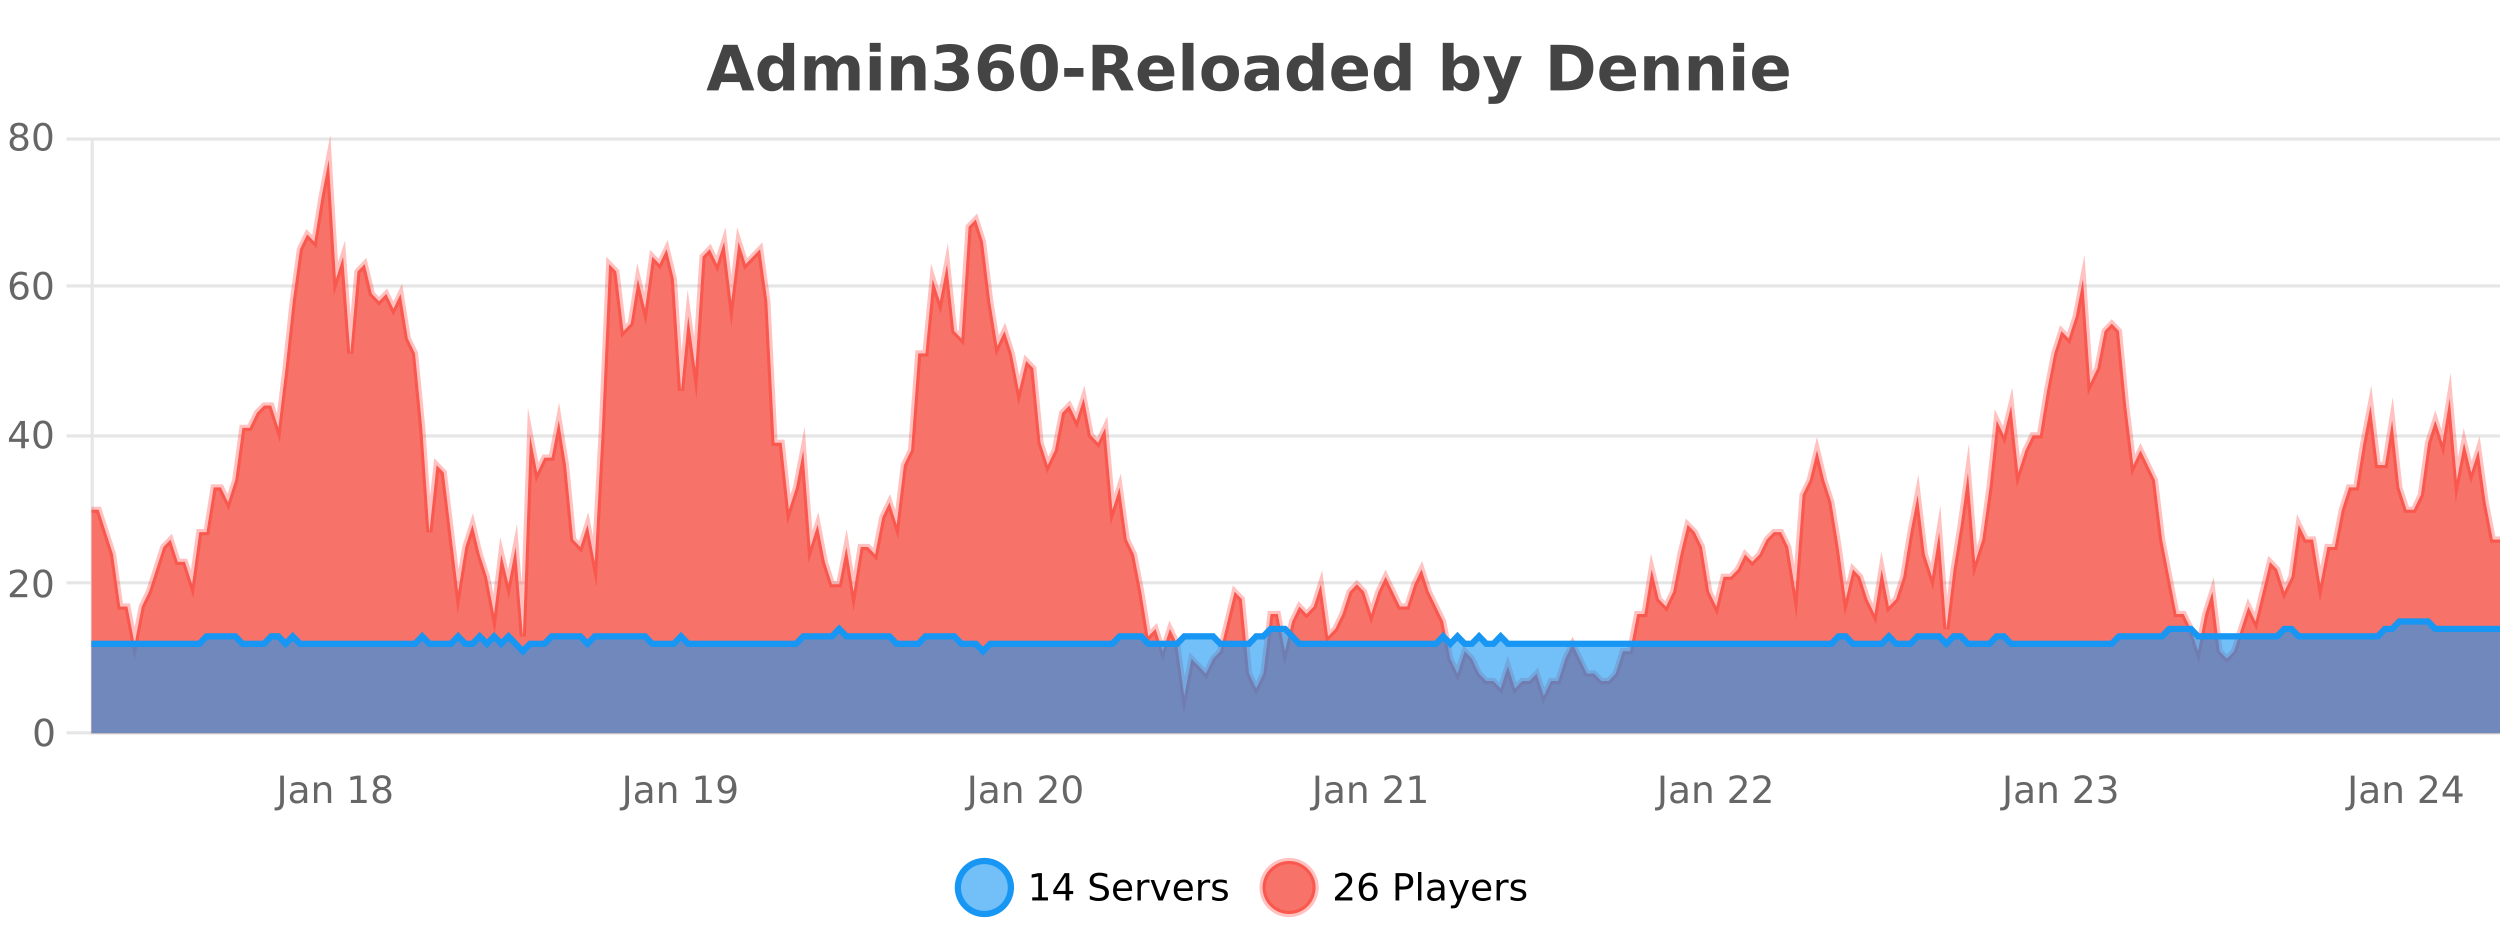
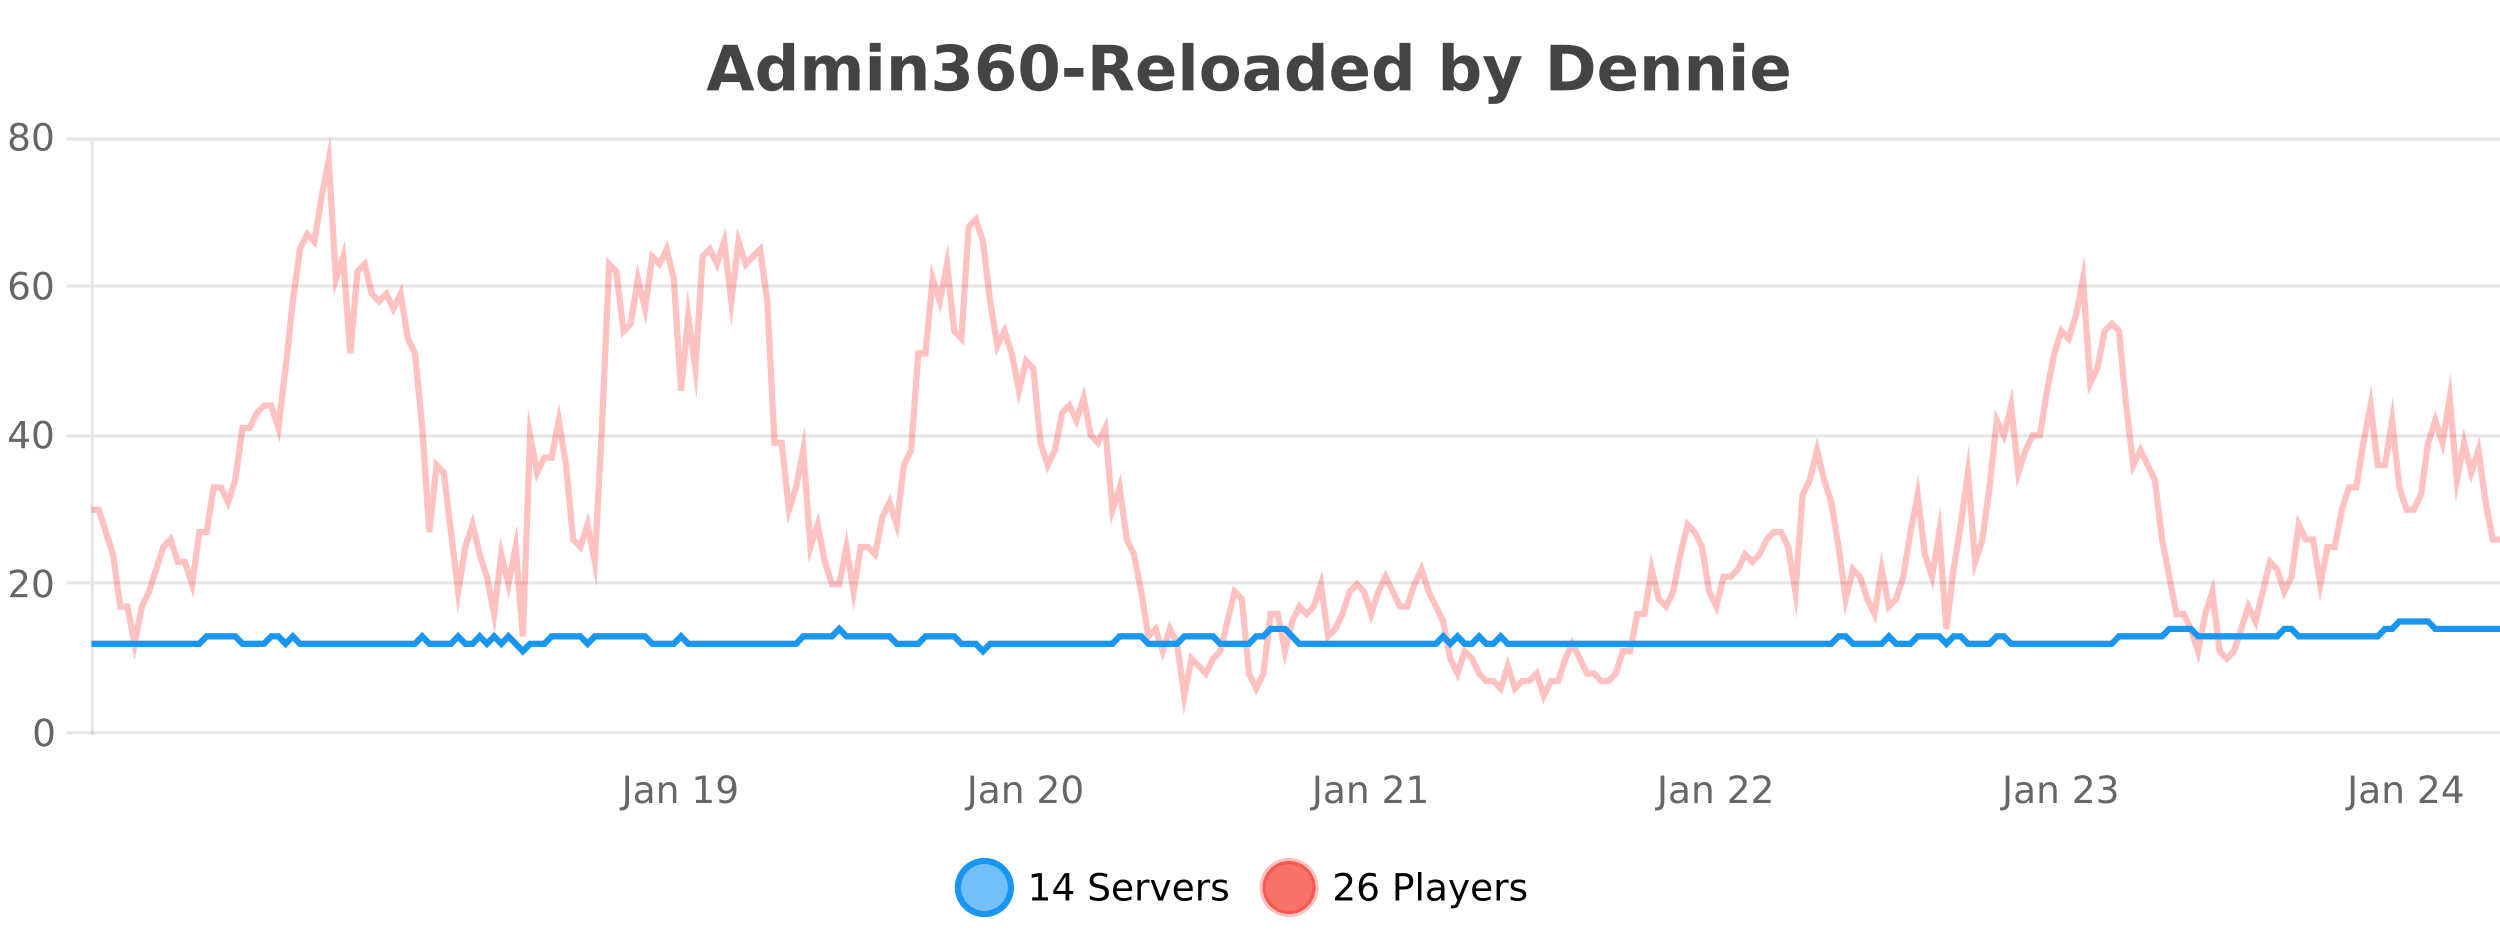
<svg xmlns="http://www.w3.org/2000/svg" width="800pt" height="300pt" viewBox="0 0 800 300" version="1.1">
  <defs>
    <clipPath id="clip1">
      <path d="M 278 263 L 352 263 L 352 300 L 278 300 Z M 278 263 " />
    </clipPath>
    <clipPath id="clip2">
      <path d="M 375 263 L 450 263 L 450 300 L 375 300 Z M 375 263 " />
    </clipPath>
    <clipPath id="clip3">
      <path d="M 29.27 51 L 800 51 L 800 234.602 L 29.27 234.602 Z M 29.27 51 " />
    </clipPath>
    <clipPath id="clip4">
      <path d="M 28.27 43 L 800 43 L 800 235.602 L 28.27 235.602 Z M 28.27 43 " />
    </clipPath>
    <clipPath id="clip5">
-       <path d="M 29.27 198 L 800 198 L 800 234.602 L 29.27 234.602 Z M 29.27 198 " />
-     </clipPath>
+       </clipPath>
    <clipPath id="clip6">
      <path d="M 28.27 170 L 800 170 L 800 235.602 L 28.27 235.602 Z M 28.27 170 " />
    </clipPath>
  </defs>
  <g id="surface561946">
-     <rect x="0" y="0" width="800" height="300" style="fill:rgb(100%,100%,100%);fill-opacity:1;stroke:none;" />
-     <path style="fill:none;stroke-width:1;stroke-linecap:butt;stroke-linejoin:miter;stroke:rgb(0%,0%,0%);stroke-opacity:0.098;stroke-miterlimit:10;" d="M 30 234.5 L 800 234.5 " />
    <path style="fill:none;stroke-width:1;stroke-linecap:butt;stroke-linejoin:miter;stroke:rgb(0%,0%,0%);stroke-opacity:0.098;stroke-miterlimit:10;" d="M 21.27 234.5 L 29 234.5 " />
    <path style="fill:none;stroke-width:1;stroke-linecap:butt;stroke-linejoin:miter;stroke:rgb(0%,0%,0%);stroke-opacity:0.098;stroke-miterlimit:10;" d="M 30 186.5 L 800 186.5 " />
    <path style="fill:none;stroke-width:1;stroke-linecap:butt;stroke-linejoin:miter;stroke:rgb(0%,0%,0%);stroke-opacity:0.098;stroke-miterlimit:10;" d="M 21.27 186.5 L 29 186.5 " />
    <path style="fill:none;stroke-width:1;stroke-linecap:butt;stroke-linejoin:miter;stroke:rgb(0%,0%,0%);stroke-opacity:0.098;stroke-miterlimit:10;" d="M 30 139.5 L 800 139.5 " />
    <path style="fill:none;stroke-width:1;stroke-linecap:butt;stroke-linejoin:miter;stroke:rgb(0%,0%,0%);stroke-opacity:0.098;stroke-miterlimit:10;" d="M 21.27 139.5 L 29 139.5 " />
    <path style="fill:none;stroke-width:1;stroke-linecap:butt;stroke-linejoin:miter;stroke:rgb(0%,0%,0%);stroke-opacity:0.098;stroke-miterlimit:10;" d="M 30 91.5 L 800 91.5 " />
    <path style="fill:none;stroke-width:1;stroke-linecap:butt;stroke-linejoin:miter;stroke:rgb(0%,0%,0%);stroke-opacity:0.098;stroke-miterlimit:10;" d="M 21.27 91.5 L 29 91.5 " />
    <path style="fill:none;stroke-width:1;stroke-linecap:butt;stroke-linejoin:miter;stroke:rgb(0%,0%,0%);stroke-opacity:0.098;stroke-miterlimit:10;" d="M 30 44.5 L 800 44.5 " />
    <path style="fill:none;stroke-width:1;stroke-linecap:butt;stroke-linejoin:miter;stroke:rgb(0%,0%,0%);stroke-opacity:0.098;stroke-miterlimit:10;" d="M 21.27 44.5 L 29 44.5 " />
    <path style=" stroke:none;fill-rule:nonzero;fill:rgb(9.02%,58.824%,95.294%);fill-opacity:0.6;" d="M 323.488 284 C 323.488 288.688 319.688 292.484 315.004 292.484 C 310.316 292.484 306.52 288.688 306.52 284 C 306.52 279.312 310.316 275.516 315.004 275.516 C 319.688 275.516 323.488 279.312 323.488 284 Z M 323.488 284 " />
    <g clip-path="url(#clip1)" clip-rule="nonzero">
      <path style="fill:none;stroke-width:2;stroke-linecap:butt;stroke-linejoin:miter;stroke:rgb(9.02%,58.824%,95.294%);stroke-opacity:1;stroke-miterlimit:10;" d="M 323.488 284 C 323.488 288.688 319.688 292.484 315.004 292.484 C 310.316 292.484 306.52 288.688 306.52 284 C 306.52 279.312 310.316 275.516 315.004 275.516 C 319.688 275.516 323.488 279.312 323.488 284 Z M 323.488 284 " />
    </g>
    <path style=" stroke:none;fill-rule:nonzero;fill:rgb(0%,0%,0%);fill-opacity:1;" d="M 330.305 287.156 L 332.242 287.156 L 332.242 280.484 L 330.133 280.906 L 330.133 279.828 L 332.227 279.406 L 333.414 279.406 L 333.414 287.156 L 335.352 287.156 L 335.352 288.156 L 330.305 288.156 Z M 340.984 280.438 L 338 285.109 L 340.984 285.109 Z M 340.672 279.406 L 342.172 279.406 L 342.172 285.109 L 343.422 285.109 L 343.422 286.094 L 342.172 286.094 L 342.172 288.156 L 340.984 288.156 L 340.984 286.094 L 337.047 286.094 L 337.047 284.953 Z M 354.324 279.688 L 354.324 280.844 C 353.875 280.637 353.449 280.48 353.043 280.375 C 352.645 280.262 352.266 280.203 351.902 280.203 C 351.254 280.203 350.754 280.328 350.402 280.578 C 350.059 280.828 349.887 281.188 349.887 281.656 C 349.887 282.043 350 282.336 350.23 282.531 C 350.457 282.73 350.902 282.887 351.559 283 L 352.262 283.156 C 353.145 283.324 353.797 283.621 354.215 284.047 C 354.641 284.465 354.855 285.027 354.855 285.734 C 354.855 286.59 354.566 287.234 353.996 287.672 C 353.434 288.109 352.598 288.328 351.496 288.328 C 351.09 288.328 350.652 288.281 350.184 288.188 C 349.715 288.094 349.23 287.953 348.73 287.766 L 348.73 286.547 C 349.207 286.82 349.676 287.023 350.137 287.156 C 350.605 287.293 351.059 287.359 351.496 287.359 C 352.172 287.359 352.691 287.23 353.059 286.969 C 353.434 286.699 353.621 286.32 353.621 285.828 C 353.621 285.402 353.484 285.07 353.215 284.828 C 352.953 284.578 352.52 284.398 351.918 284.281 L 351.199 284.141 C 350.312 283.965 349.672 283.688 349.277 283.312 C 348.891 282.938 348.699 282.418 348.699 281.75 C 348.699 280.969 348.969 280.359 349.512 279.922 C 350.051 279.477 350.801 279.25 351.762 279.25 C 352.176 279.25 352.594 279.289 353.012 279.359 C 353.438 279.434 353.875 279.543 354.324 279.688 Z M 362.27 284.609 L 362.27 285.125 L 357.301 285.125 C 357.352 285.875 357.574 286.445 357.973 286.828 C 358.379 287.215 358.934 287.406 359.645 287.406 C 360.059 287.406 360.461 287.359 360.848 287.266 C 361.242 287.164 361.633 287.008 362.02 286.797 L 362.02 287.828 C 361.621 287.984 361.223 288.105 360.816 288.188 C 360.41 288.281 359.996 288.328 359.582 288.328 C 358.539 288.328 357.711 288.027 357.098 287.422 C 356.48 286.809 356.176 285.98 356.176 284.938 C 356.176 283.867 356.465 283.016 357.051 282.391 C 357.633 281.758 358.414 281.438 359.395 281.438 C 360.277 281.438 360.977 281.727 361.488 282.297 C 362.008 282.859 362.27 283.633 362.27 284.609 Z M 361.191 284.281 C 361.18 283.699 361.012 283.23 360.691 282.875 C 360.367 282.523 359.941 282.344 359.41 282.344 C 358.805 282.344 358.32 282.516 357.957 282.859 C 357.602 283.203 357.398 283.684 357.348 284.297 Z M 367.84 282.594 C 367.715 282.531 367.578 282.484 367.434 282.453 C 367.297 282.414 367.141 282.391 366.965 282.391 C 366.359 282.391 365.891 282.59 365.559 282.984 C 365.234 283.383 365.074 283.953 365.074 284.703 L 365.074 288.156 L 363.996 288.156 L 363.996 281.594 L 365.074 281.594 L 365.074 282.609 C 365.301 282.215 365.598 281.922 365.965 281.734 C 366.328 281.539 366.77 281.438 367.293 281.438 C 367.363 281.438 367.441 281.445 367.527 281.453 C 367.621 281.465 367.719 281.48 367.824 281.5 Z M 368.195 281.594 L 369.336 281.594 L 371.383 287.094 L 373.445 281.594 L 374.586 281.594 L 372.117 288.156 L 370.648 288.156 Z M 381.688 284.609 L 381.688 285.125 L 376.719 285.125 C 376.77 285.875 376.992 286.445 377.391 286.828 C 377.797 287.215 378.352 287.406 379.062 287.406 C 379.477 287.406 379.879 287.359 380.266 287.266 C 380.66 287.164 381.051 287.008 381.438 286.797 L 381.438 287.828 C 381.039 287.984 380.641 288.105 380.234 288.188 C 379.828 288.281 379.414 288.328 379 288.328 C 377.957 288.328 377.129 288.027 376.516 287.422 C 375.898 286.809 375.594 285.98 375.594 284.938 C 375.594 283.867 375.883 283.016 376.469 282.391 C 377.051 281.758 377.832 281.438 378.812 281.438 C 379.695 281.438 380.395 281.727 380.906 282.297 C 381.426 282.859 381.688 283.633 381.688 284.609 Z M 380.609 284.281 C 380.598 283.699 380.43 283.23 380.109 282.875 C 379.785 282.523 379.359 282.344 378.828 282.344 C 378.223 282.344 377.738 282.516 377.375 282.859 C 377.02 283.203 376.816 283.684 376.766 284.297 Z M 387.258 282.594 C 387.133 282.531 386.996 282.484 386.852 282.453 C 386.715 282.414 386.559 282.391 386.383 282.391 C 385.777 282.391 385.309 282.59 384.977 282.984 C 384.652 283.383 384.492 283.953 384.492 284.703 L 384.492 288.156 L 383.414 288.156 L 383.414 281.594 L 384.492 281.594 L 384.492 282.609 C 384.719 282.215 385.016 281.922 385.383 281.734 C 385.746 281.539 386.188 281.438 386.711 281.438 C 386.781 281.438 386.859 281.445 386.945 281.453 C 387.039 281.465 387.137 281.48 387.242 281.5 Z M 392.566 281.781 L 392.566 282.812 C 392.262 282.656 391.945 282.543 391.613 282.469 C 391.289 282.387 390.949 282.344 390.598 282.344 C 390.066 282.344 389.664 282.43 389.395 282.594 C 389.121 282.75 388.988 282.996 388.988 283.328 C 388.988 283.578 389.082 283.777 389.27 283.922 C 389.465 284.059 389.855 284.188 390.441 284.312 L 390.801 284.406 C 391.57 284.562 392.117 284.793 392.441 285.094 C 392.762 285.398 392.926 285.812 392.926 286.344 C 392.926 286.961 392.68 287.445 392.191 287.797 C 391.711 288.152 391.051 288.328 390.207 288.328 C 389.852 288.328 389.48 288.289 389.098 288.219 C 388.723 288.156 388.324 288.059 387.91 287.922 L 387.91 286.797 C 388.305 287.008 388.695 287.164 389.082 287.266 C 389.465 287.371 389.852 287.422 390.238 287.422 C 390.738 287.422 391.121 287.34 391.395 287.172 C 391.676 286.996 391.816 286.746 391.816 286.422 C 391.816 286.133 391.715 285.906 391.52 285.75 C 391.32 285.594 390.887 285.445 390.223 285.297 L 389.848 285.219 C 389.18 285.074 388.695 284.855 388.395 284.562 C 388.102 284.273 387.957 283.875 387.957 283.375 C 387.957 282.75 388.176 282.273 388.613 281.938 C 389.051 281.605 389.668 281.438 390.473 281.438 C 390.867 281.438 391.242 281.469 391.598 281.531 C 391.949 281.586 392.273 281.668 392.566 281.781 Z M 325.004 277.016 " />
    <path style=" stroke:none;fill-rule:nonzero;fill:rgb(96.863%,44.706%,40.784%);fill-opacity:1;" d="M 420.988 284 C 420.988 288.688 417.191 292.484 412.504 292.484 C 407.82 292.484 404.02 288.688 404.02 284 C 404.02 279.312 407.82 275.516 412.504 275.516 C 417.191 275.516 420.988 279.312 420.988 284 Z M 420.988 284 " />
    <g clip-path="url(#clip2)" clip-rule="nonzero">
      <path style="fill:none;stroke-width:2;stroke-linecap:butt;stroke-linejoin:miter;stroke:rgb(100%,4.706%,0%);stroke-opacity:0.247;stroke-miterlimit:10;" d="M 420.988 284 C 420.988 288.688 417.191 292.484 412.504 292.484 C 407.82 292.484 404.02 288.688 404.02 284 C 404.02 279.312 407.82 275.516 412.504 275.516 C 417.191 275.516 420.988 279.312 420.988 284 Z M 420.988 284 " />
    </g>
    <path style=" stroke:none;fill-rule:nonzero;fill:rgb(0%,0%,0%);fill-opacity:1;" d="M 428.617 287.156 L 432.758 287.156 L 432.758 288.156 L 427.195 288.156 L 427.195 287.156 C 427.641 286.699 428.25 286.078 429.023 285.297 C 429.805 284.508 430.293 283.996 430.492 283.766 C 430.875 283.352 431.141 282.996 431.289 282.703 C 431.445 282.402 431.523 282.109 431.523 281.828 C 431.523 281.359 431.355 280.98 431.023 280.688 C 430.699 280.398 430.277 280.25 429.758 280.25 C 429.383 280.25 428.984 280.312 428.57 280.438 C 428.164 280.562 427.727 280.762 427.258 281.031 L 427.258 279.828 C 427.734 279.641 428.18 279.5 428.586 279.406 C 429 279.305 429.383 279.25 429.727 279.25 C 430.633 279.25 431.355 279.48 431.898 279.938 C 432.438 280.387 432.711 280.992 432.711 281.75 C 432.711 282.105 432.641 282.445 432.508 282.766 C 432.371 283.09 432.125 283.469 431.773 283.906 C 431.668 284.023 431.355 284.352 430.836 284.891 C 430.312 285.434 429.574 286.188 428.617 287.156 Z M 437.922 283.312 C 437.391 283.312 436.969 283.496 436.656 283.859 C 436.344 284.227 436.188 284.719 436.188 285.344 C 436.188 285.98 436.344 286.48 436.656 286.844 C 436.969 287.211 437.391 287.391 437.922 287.391 C 438.453 287.391 438.867 287.211 439.172 286.844 C 439.484 286.48 439.641 285.98 439.641 285.344 C 439.641 284.719 439.484 284.227 439.172 283.859 C 438.867 283.496 438.453 283.312 437.922 283.312 Z M 440.266 279.594 L 440.266 280.672 C 439.961 280.539 439.66 280.434 439.359 280.359 C 439.055 280.289 438.758 280.25 438.469 280.25 C 437.688 280.25 437.086 280.516 436.672 281.047 C 436.266 281.57 436.031 282.359 435.969 283.422 C 436.195 283.09 436.484 282.836 436.828 282.656 C 437.18 282.469 437.566 282.375 437.984 282.375 C 438.859 282.375 439.551 282.641 440.062 283.172 C 440.57 283.703 440.828 284.43 440.828 285.344 C 440.828 286.25 440.562 286.977 440.031 287.516 C 439.5 288.059 438.797 288.328 437.922 288.328 C 436.898 288.328 436.125 287.945 435.594 287.172 C 435.062 286.391 434.797 285.266 434.797 283.797 C 434.797 282.414 435.125 281.309 435.781 280.484 C 436.438 279.664 437.316 279.25 438.422 279.25 C 438.711 279.25 439.008 279.281 439.312 279.344 C 439.613 279.398 439.93 279.48 440.266 279.594 Z M 447.762 280.375 L 447.762 283.672 L 449.246 283.672 C 449.797 283.672 450.223 283.531 450.527 283.25 C 450.828 282.961 450.98 282.547 450.98 282.016 C 450.98 281.496 450.828 281.094 450.527 280.812 C 450.223 280.523 449.797 280.375 449.246 280.375 Z M 446.574 279.406 L 449.246 279.406 C 450.234 279.406 450.98 279.633 451.48 280.078 C 451.98 280.516 452.23 281.164 452.23 282.016 C 452.23 282.883 451.98 283.539 451.48 283.984 C 450.98 284.422 450.234 284.641 449.246 284.641 L 447.762 284.641 L 447.762 288.156 L 446.574 288.156 Z M 453.766 279.031 L 454.844 279.031 L 454.844 288.156 L 453.766 288.156 Z M 460.082 284.859 C 459.215 284.859 458.613 284.961 458.27 285.156 C 457.934 285.355 457.77 285.695 457.77 286.172 C 457.77 286.559 457.895 286.867 458.145 287.094 C 458.402 287.312 458.746 287.422 459.176 287.422 C 459.777 287.422 460.258 287.215 460.613 286.797 C 460.977 286.371 461.16 285.805 461.16 285.094 L 461.16 284.859 Z M 462.238 284.406 L 462.238 288.156 L 461.16 288.156 L 461.16 287.156 C 460.91 287.555 460.602 287.852 460.238 288.047 C 459.871 288.234 459.426 288.328 458.895 288.328 C 458.215 288.328 457.68 288.141 457.285 287.766 C 456.887 287.383 456.691 286.875 456.691 286.25 C 456.691 285.512 456.934 284.953 457.426 284.578 C 457.926 284.203 458.664 284.016 459.645 284.016 L 461.16 284.016 L 461.16 283.906 C 461.16 283.406 460.992 283.023 460.66 282.75 C 460.336 282.48 459.883 282.344 459.301 282.344 C 458.926 282.344 458.555 282.391 458.191 282.484 C 457.836 282.578 457.496 282.715 457.176 282.891 L 457.176 281.891 C 457.57 281.734 457.949 281.621 458.316 281.547 C 458.691 281.477 459.055 281.438 459.41 281.438 C 460.355 281.438 461.066 281.684 461.535 282.172 C 462.004 282.664 462.238 283.406 462.238 284.406 Z M 467.188 288.766 C 466.883 289.547 466.586 290.055 466.297 290.297 C 466.004 290.535 465.617 290.656 465.141 290.656 L 464.281 290.656 L 464.281 289.75 L 464.906 289.75 C 465.207 289.75 465.438 289.676 465.594 289.531 C 465.758 289.395 465.941 289.066 466.141 288.547 L 466.344 288.047 L 463.688 281.594 L 464.828 281.594 L 466.875 286.719 L 468.938 281.594 L 470.078 281.594 Z M 477.18 284.609 L 477.18 285.125 L 472.211 285.125 C 472.262 285.875 472.484 286.445 472.883 286.828 C 473.289 287.215 473.844 287.406 474.555 287.406 C 474.969 287.406 475.371 287.359 475.758 287.266 C 476.152 287.164 476.543 287.008 476.93 286.797 L 476.93 287.828 C 476.531 287.984 476.133 288.105 475.727 288.188 C 475.32 288.281 474.906 288.328 474.492 288.328 C 473.449 288.328 472.621 288.027 472.008 287.422 C 471.391 286.809 471.086 285.98 471.086 284.938 C 471.086 283.867 471.375 283.016 471.961 282.391 C 472.543 281.758 473.324 281.438 474.305 281.438 C 475.188 281.438 475.887 281.727 476.398 282.297 C 476.918 282.859 477.18 283.633 477.18 284.609 Z M 476.102 284.281 C 476.09 283.699 475.922 283.23 475.602 282.875 C 475.277 282.523 474.852 282.344 474.32 282.344 C 473.715 282.344 473.23 282.516 472.867 282.859 C 472.512 283.203 472.309 283.684 472.258 284.297 Z M 482.75 282.594 C 482.625 282.531 482.488 282.484 482.344 282.453 C 482.207 282.414 482.051 282.391 481.875 282.391 C 481.27 282.391 480.801 282.59 480.469 282.984 C 480.145 283.383 479.984 283.953 479.984 284.703 L 479.984 288.156 L 478.906 288.156 L 478.906 281.594 L 479.984 281.594 L 479.984 282.609 C 480.211 282.215 480.508 281.922 480.875 281.734 C 481.238 281.539 481.68 281.438 482.203 281.438 C 482.273 281.438 482.352 281.445 482.438 281.453 C 482.531 281.465 482.629 281.48 482.734 281.5 Z M 488.055 281.781 L 488.055 282.812 C 487.75 282.656 487.434 282.543 487.102 282.469 C 486.777 282.387 486.438 282.344 486.086 282.344 C 485.555 282.344 485.152 282.43 484.883 282.594 C 484.609 282.75 484.477 282.996 484.477 283.328 C 484.477 283.578 484.57 283.777 484.758 283.922 C 484.953 284.059 485.344 284.188 485.93 284.312 L 486.289 284.406 C 487.059 284.562 487.605 284.793 487.93 285.094 C 488.25 285.398 488.414 285.812 488.414 286.344 C 488.414 286.961 488.168 287.445 487.68 287.797 C 487.199 288.152 486.539 288.328 485.695 288.328 C 485.34 288.328 484.969 288.289 484.586 288.219 C 484.211 288.156 483.812 288.059 483.398 287.922 L 483.398 286.797 C 483.793 287.008 484.184 287.164 484.57 287.266 C 484.953 287.371 485.34 287.422 485.727 287.422 C 486.227 287.422 486.609 287.34 486.883 287.172 C 487.164 286.996 487.305 286.746 487.305 286.422 C 487.305 286.133 487.203 285.906 487.008 285.75 C 486.809 285.594 486.375 285.445 485.711 285.297 L 485.336 285.219 C 484.668 285.074 484.184 284.855 483.883 284.562 C 483.59 284.273 483.445 283.875 483.445 283.375 C 483.445 282.75 483.664 282.273 484.102 281.938 C 484.539 281.605 485.156 281.438 485.961 281.438 C 486.355 281.438 486.73 281.469 487.086 281.531 C 487.438 281.586 487.762 281.668 488.055 281.781 Z M 422.504 277.016 " />
    <path style=" stroke:none;fill-rule:nonzero;fill:rgb(26.667%,26.667%,26.667%);fill-opacity:1;" d="M 236.688 26.266 L 230.812 26.266 L 229.875 28.922 L 226.094 28.922 L 231.5 14.344 L 235.984 14.344 L 241.375 28.922 L 237.609 28.922 Z M 231.75 23.562 L 235.734 23.562 L 233.75 17.766 Z M 250.602 19.578 L 250.602 13.719 L 254.117 13.719 L 254.117 28.922 L 250.602 28.922 L 250.602 27.344 C 250.121 27.992 249.59 28.465 249.008 28.766 C 248.422 29.055 247.75 29.203 246.992 29.203 C 245.648 29.203 244.543 28.668 243.68 27.594 C 242.812 26.523 242.383 25.148 242.383 23.469 C 242.383 21.781 242.812 20.402 243.68 19.328 C 244.543 18.258 245.648 17.719 246.992 17.719 C 247.75 17.719 248.422 17.871 249.008 18.172 C 249.59 18.477 250.121 18.945 250.602 19.578 Z M 248.289 26.672 C 249.039 26.672 249.609 26.402 250.008 25.859 C 250.402 25.309 250.602 24.512 250.602 23.469 C 250.602 22.43 250.402 21.637 250.008 21.094 C 249.609 20.543 249.039 20.266 248.289 20.266 C 247.547 20.266 246.98 20.543 246.586 21.094 C 246.188 21.637 245.992 22.43 245.992 23.469 C 245.992 24.512 246.188 25.309 246.586 25.859 C 246.98 26.402 247.547 26.672 248.289 26.672 Z M 267.609 19.797 C 268.055 19.121 268.582 18.605 269.188 18.25 C 269.801 17.898 270.473 17.719 271.203 17.719 C 272.453 17.719 273.406 18.109 274.062 18.891 C 274.727 19.664 275.062 20.789 275.062 22.266 L 275.062 28.922 L 271.547 28.922 L 271.547 23.219 C 271.547 23.137 271.547 23.047 271.547 22.953 C 271.555 22.859 271.562 22.73 271.562 22.562 C 271.562 21.793 271.445 21.234 271.219 20.891 C 270.988 20.539 270.617 20.359 270.109 20.359 C 269.453 20.359 268.941 20.637 268.578 21.188 C 268.211 21.73 268.023 22.516 268.016 23.547 L 268.016 28.922 L 264.5 28.922 L 264.5 23.219 C 264.5 22.012 264.395 21.234 264.188 20.891 C 263.977 20.539 263.609 20.359 263.078 20.359 C 262.398 20.359 261.879 20.637 261.516 21.188 C 261.148 21.73 260.969 22.516 260.969 23.547 L 260.969 28.922 L 257.453 28.922 L 257.453 17.984 L 260.969 17.984 L 260.969 19.578 C 261.406 18.965 261.898 18.5 262.453 18.188 C 263.004 17.875 263.617 17.719 264.297 17.719 C 265.047 17.719 265.711 17.902 266.297 18.266 C 266.879 18.633 267.316 19.141 267.609 19.797 Z M 278.32 17.984 L 281.805 17.984 L 281.805 28.922 L 278.32 28.922 Z M 278.32 13.719 L 281.805 13.719 L 281.805 16.578 L 278.32 16.578 Z M 296.164 22.266 L 296.164 28.922 L 292.648 28.922 L 292.648 23.828 C 292.648 22.883 292.625 22.23 292.586 21.875 C 292.543 21.512 292.469 21.246 292.367 21.078 C 292.23 20.852 292.043 20.672 291.805 20.547 C 291.574 20.422 291.309 20.359 291.008 20.359 C 290.277 20.359 289.703 20.641 289.289 21.203 C 288.871 21.766 288.664 22.547 288.664 23.547 L 288.664 28.922 L 285.18 28.922 L 285.18 17.984 L 288.664 17.984 L 288.664 19.578 C 289.195 18.945 289.758 18.477 290.352 18.172 C 290.945 17.871 291.594 17.719 292.305 17.719 C 293.574 17.719 294.531 18.109 295.18 18.891 C 295.836 19.664 296.164 20.789 296.164 22.266 Z M 307.039 21.062 C 308.027 21.312 308.777 21.758 309.289 22.391 C 309.797 23.016 310.055 23.812 310.055 24.781 C 310.055 26.23 309.496 27.328 308.383 28.078 C 307.277 28.828 305.668 29.203 303.555 29.203 C 302.805 29.203 302.047 29.141 301.289 29.016 C 300.539 28.902 299.797 28.727 299.07 28.484 L 299.07 25.578 C 299.766 25.934 300.461 26.199 301.148 26.375 C 301.844 26.555 302.531 26.641 303.211 26.641 C 304.199 26.641 304.961 26.469 305.492 26.125 C 306.023 25.781 306.289 25.289 306.289 24.641 C 306.289 23.977 306.016 23.477 305.477 23.141 C 304.934 22.797 304.133 22.625 303.07 22.625 L 301.57 22.625 L 301.57 20.203 L 303.148 20.203 C 304.094 20.203 304.797 20.059 305.258 19.766 C 305.715 19.465 305.945 19.012 305.945 18.406 C 305.945 17.844 305.719 17.414 305.273 17.109 C 304.824 16.797 304.188 16.641 303.367 16.641 C 302.762 16.641 302.148 16.715 301.523 16.859 C 300.906 16.996 300.297 17.195 299.695 17.453 L 299.695 14.703 C 300.434 14.496 301.168 14.34 301.898 14.234 C 302.625 14.133 303.34 14.078 304.039 14.078 C 305.934 14.078 307.352 14.391 308.289 15.016 C 309.234 15.633 309.711 16.562 309.711 17.812 C 309.711 18.668 309.484 19.371 309.039 19.922 C 308.59 20.465 307.922 20.844 307.039 21.062 Z M 318.879 21.719 C 318.223 21.719 317.727 21.934 317.395 22.359 C 317.07 22.789 316.91 23.43 316.91 24.281 C 316.91 25.137 317.07 25.777 317.395 26.203 C 317.727 26.633 318.223 26.844 318.879 26.844 C 319.543 26.844 320.039 26.633 320.363 26.203 C 320.695 25.777 320.863 25.137 320.863 24.281 C 320.863 23.43 320.695 22.789 320.363 22.359 C 320.039 21.934 319.543 21.719 318.879 21.719 Z M 323.535 14.719 L 323.535 17.422 C 322.91 17.133 322.32 16.918 321.77 16.781 C 321.227 16.637 320.695 16.562 320.176 16.562 C 319.059 16.562 318.191 16.875 317.566 17.5 C 316.941 18.117 316.574 19.039 316.473 20.266 C 316.898 19.945 317.363 19.703 317.863 19.547 C 318.363 19.383 318.91 19.297 319.504 19.297 C 320.992 19.297 322.195 19.734 323.113 20.609 C 324.027 21.484 324.488 22.625 324.488 24.031 C 324.488 25.594 323.977 26.852 322.957 27.797 C 321.934 28.734 320.566 29.203 318.848 29.203 C 316.949 29.203 315.48 28.562 314.441 27.281 C 313.398 26 312.879 24.188 312.879 21.844 C 312.879 19.438 313.488 17.547 314.707 16.172 C 315.926 14.789 317.59 14.094 319.707 14.094 C 320.371 14.094 321.02 14.148 321.645 14.25 C 322.277 14.355 322.91 14.512 323.535 14.719 Z M 334.766 21.609 C 334.766 19.789 334.594 18.508 334.25 17.766 C 333.906 17.016 333.332 16.641 332.531 16.641 C 331.719 16.641 331.141 17.016 330.797 17.766 C 330.453 18.508 330.281 19.789 330.281 21.609 C 330.281 23.453 330.453 24.758 330.797 25.516 C 331.141 26.266 331.719 26.641 332.531 26.641 C 333.332 26.641 333.906 26.266 334.25 25.516 C 334.594 24.758 334.766 23.453 334.766 21.609 Z M 338.516 21.641 C 338.516 24.059 337.992 25.922 336.953 27.234 C 335.91 28.547 334.438 29.203 332.531 29.203 C 330.602 29.203 329.117 28.547 328.078 27.234 C 327.035 25.922 326.516 24.059 326.516 21.641 C 326.516 19.227 327.035 17.359 328.078 16.047 C 329.117 14.734 330.602 14.078 332.531 14.078 C 334.438 14.078 335.91 14.734 336.953 16.047 C 337.992 17.359 338.516 19.227 338.516 21.641 Z M 340.555 21.75 L 346.695 21.75 L 346.695 24.578 L 340.555 24.578 Z M 354.949 20.812 C 355.738 20.812 356.309 20.668 356.652 20.375 C 356.996 20.074 357.168 19.59 357.168 18.922 C 357.168 18.258 356.996 17.781 356.652 17.5 C 356.309 17.211 355.738 17.062 354.949 17.062 L 353.371 17.062 L 353.371 20.812 Z M 353.371 23.406 L 353.371 28.922 L 349.621 28.922 L 349.621 14.344 L 355.355 14.344 C 357.27 14.344 358.676 14.668 359.574 15.312 C 360.469 15.961 360.918 16.977 360.918 18.359 C 360.918 19.328 360.684 20.125 360.215 20.75 C 359.754 21.367 359.059 21.82 358.121 22.109 C 358.629 22.227 359.09 22.492 359.496 22.906 C 359.902 23.312 360.312 23.938 360.73 24.781 L 362.777 28.922 L 358.777 28.922 L 356.996 25.297 C 356.641 24.57 356.277 24.074 355.902 23.812 C 355.535 23.543 355.047 23.406 354.434 23.406 Z M 375.773 23.422 L 375.773 24.422 L 367.602 24.422 C 367.684 25.246 367.98 25.859 368.492 26.266 C 369 26.672 369.711 26.875 370.617 26.875 C 371.355 26.875 372.109 26.766 372.883 26.547 C 373.652 26.328 374.445 26 375.258 25.562 L 375.258 28.25 C 374.434 28.562 373.605 28.797 372.773 28.953 C 371.949 29.117 371.125 29.203 370.305 29.203 C 368.324 29.203 366.781 28.703 365.68 27.703 C 364.586 26.695 364.039 25.281 364.039 23.469 C 364.039 21.68 364.574 20.273 365.648 19.25 C 366.73 18.23 368.215 17.719 370.102 17.719 C 371.82 17.719 373.195 18.242 374.227 19.281 C 375.258 20.312 375.773 21.695 375.773 23.422 Z M 372.18 22.266 C 372.18 21.602 371.984 21.062 371.602 20.656 C 371.215 20.25 370.711 20.047 370.086 20.047 C 369.406 20.047 368.855 20.242 368.43 20.625 C 368.012 21 367.75 21.547 367.648 22.266 Z M 378.43 13.719 L 381.914 13.719 L 381.914 28.922 L 378.43 28.922 Z M 390.488 20.219 C 389.707 20.219 389.113 20.5 388.707 21.062 C 388.301 21.617 388.098 22.418 388.098 23.469 C 388.098 24.512 388.301 25.312 388.707 25.875 C 389.113 26.43 389.707 26.703 390.488 26.703 C 391.246 26.703 391.824 26.43 392.223 25.875 C 392.629 25.312 392.832 24.512 392.832 23.469 C 392.832 22.418 392.629 21.617 392.223 21.062 C 391.824 20.5 391.246 20.219 390.488 20.219 Z M 390.488 17.719 C 392.363 17.719 393.824 18.23 394.879 19.25 C 395.941 20.262 396.473 21.668 396.473 23.469 C 396.473 25.262 395.941 26.668 394.879 27.688 C 393.824 28.699 392.363 29.203 390.488 29.203 C 388.59 29.203 387.113 28.699 386.051 27.688 C 384.988 26.668 384.457 25.262 384.457 23.469 C 384.457 21.668 384.988 20.262 386.051 19.25 C 387.113 18.23 388.59 17.719 390.488 17.719 Z M 403.914 24 C 403.184 24 402.637 24.125 402.273 24.375 C 401.906 24.617 401.727 24.98 401.727 25.469 C 401.727 25.906 401.871 26.25 402.164 26.5 C 402.465 26.75 402.875 26.875 403.398 26.875 C 404.055 26.875 404.605 26.641 405.055 26.172 C 405.512 25.703 405.742 25.117 405.742 24.406 L 405.742 24 Z M 409.258 22.688 L 409.258 28.922 L 405.742 28.922 L 405.742 27.297 C 405.273 27.965 404.742 28.449 404.148 28.75 C 403.562 29.051 402.852 29.203 402.008 29.203 C 400.883 29.203 399.965 28.875 399.258 28.219 C 398.547 27.555 398.195 26.695 398.195 25.641 C 398.195 24.359 398.633 23.422 399.508 22.828 C 400.391 22.227 401.781 21.922 403.68 21.922 L 405.742 21.922 L 405.742 21.641 C 405.742 21.09 405.523 20.688 405.086 20.438 C 404.648 20.18 403.965 20.047 403.039 20.047 C 402.289 20.047 401.59 20.125 400.945 20.281 C 400.297 20.43 399.699 20.648 399.148 20.938 L 399.148 18.281 C 399.898 18.094 400.648 17.953 401.398 17.859 C 402.156 17.766 402.918 17.719 403.68 17.719 C 405.648 17.719 407.07 18.109 407.945 18.891 C 408.82 19.664 409.258 20.93 409.258 22.688 Z M 419.961 19.578 L 419.961 13.719 L 423.477 13.719 L 423.477 28.922 L 419.961 28.922 L 419.961 27.344 C 419.48 27.992 418.949 28.465 418.367 28.766 C 417.781 29.055 417.109 29.203 416.352 29.203 C 415.008 29.203 413.902 28.668 413.039 27.594 C 412.172 26.523 411.742 25.148 411.742 23.469 C 411.742 21.781 412.172 20.402 413.039 19.328 C 413.902 18.258 415.008 17.719 416.352 17.719 C 417.109 17.719 417.781 17.871 418.367 18.172 C 418.949 18.477 419.48 18.945 419.961 19.578 Z M 417.648 26.672 C 418.398 26.672 418.969 26.402 419.367 25.859 C 419.762 25.309 419.961 24.512 419.961 23.469 C 419.961 22.43 419.762 21.637 419.367 21.094 C 418.969 20.543 418.398 20.266 417.648 20.266 C 416.906 20.266 416.34 20.543 415.945 21.094 C 415.547 21.637 415.352 22.43 415.352 23.469 C 415.352 24.512 415.547 25.309 415.945 25.859 C 416.34 26.402 416.906 26.672 417.648 26.672 Z M 437.742 23.422 L 437.742 24.422 L 429.57 24.422 C 429.652 25.246 429.949 25.859 430.461 26.266 C 430.969 26.672 431.68 26.875 432.586 26.875 C 433.324 26.875 434.078 26.766 434.852 26.547 C 435.621 26.328 436.414 26 437.227 25.562 L 437.227 28.25 C 436.402 28.562 435.574 28.797 434.742 28.953 C 433.918 29.117 433.094 29.203 432.273 29.203 C 430.293 29.203 428.75 28.703 427.648 27.703 C 426.555 26.695 426.008 25.281 426.008 23.469 C 426.008 21.68 426.543 20.273 427.617 19.25 C 428.699 18.23 430.184 17.719 432.07 17.719 C 433.789 17.719 435.164 18.242 436.195 19.281 C 437.227 20.312 437.742 21.695 437.742 23.422 Z M 434.148 22.266 C 434.148 21.602 433.953 21.062 433.57 20.656 C 433.184 20.25 432.68 20.047 432.055 20.047 C 431.375 20.047 430.824 20.242 430.398 20.625 C 429.98 21 429.719 21.547 429.617 22.266 Z M 447.84 19.578 L 447.84 13.719 L 451.355 13.719 L 451.355 28.922 L 447.84 28.922 L 447.84 27.344 C 447.359 27.992 446.828 28.465 446.246 28.766 C 445.66 29.055 444.988 29.203 444.23 29.203 C 442.887 29.203 441.781 28.668 440.918 27.594 C 440.051 26.523 439.621 25.148 439.621 23.469 C 439.621 21.781 440.051 20.402 440.918 19.328 C 441.781 18.258 442.887 17.719 444.23 17.719 C 444.988 17.719 445.66 17.871 446.246 18.172 C 446.828 18.477 447.359 18.945 447.84 19.578 Z M 445.527 26.672 C 446.277 26.672 446.848 26.402 447.246 25.859 C 447.641 25.309 447.84 24.512 447.84 23.469 C 447.84 22.43 447.641 21.637 447.246 21.094 C 446.848 20.543 446.277 20.266 445.527 20.266 C 444.785 20.266 444.219 20.543 443.824 21.094 C 443.426 21.637 443.23 22.43 443.23 23.469 C 443.23 24.512 443.426 25.309 443.824 25.859 C 444.219 26.402 444.785 26.672 445.527 26.672 Z M 467.492 26.672 C 468.242 26.672 468.812 26.402 469.211 25.859 C 469.605 25.309 469.805 24.512 469.805 23.469 C 469.805 22.43 469.605 21.637 469.211 21.094 C 468.812 20.543 468.242 20.266 467.492 20.266 C 466.742 20.266 466.164 20.543 465.758 21.094 C 465.359 21.637 465.164 22.43 465.164 23.469 C 465.164 24.5 465.359 25.293 465.758 25.844 C 466.164 26.398 466.742 26.672 467.492 26.672 Z M 465.164 19.578 C 465.652 18.945 466.188 18.477 466.773 18.172 C 467.355 17.871 468.027 17.719 468.789 17.719 C 470.141 17.719 471.25 18.258 472.117 19.328 C 472.98 20.402 473.414 21.781 473.414 23.469 C 473.414 25.148 472.98 26.523 472.117 27.594 C 471.25 28.668 470.141 29.203 468.789 29.203 C 468.027 29.203 467.355 29.051 466.773 28.75 C 466.188 28.449 465.652 27.98 465.164 27.344 L 465.164 28.922 L 461.68 28.922 L 461.68 13.719 L 465.164 13.719 Z M 474.562 17.984 L 478.047 17.984 L 481 25.406 L 483.5 17.984 L 486.984 17.984 L 482.391 29.953 C 481.93 31.172 481.391 32.02 480.766 32.5 C 480.148 32.988 479.344 33.234 478.344 33.234 L 476.312 33.234 L 476.312 30.938 L 477.406 30.938 C 478 30.938 478.43 30.844 478.703 30.656 C 478.973 30.469 479.18 30.129 479.328 29.641 L 479.438 29.344 Z M 499.906 17.188 L 499.906 26.078 L 501.25 26.078 C 502.789 26.078 503.969 25.699 504.781 24.938 C 505.594 24.18 506 23.07 506 21.609 C 506 20.172 505.594 19.078 504.781 18.328 C 503.977 17.57 502.801 17.188 501.25 17.188 Z M 496.156 14.344 L 500.109 14.344 C 502.328 14.344 503.977 14.5 505.062 14.812 C 506.145 15.125 507.07 15.664 507.844 16.422 C 508.531 17.078 509.039 17.84 509.375 18.703 C 509.707 19.559 509.875 20.527 509.875 21.609 C 509.875 22.715 509.707 23.699 509.375 24.562 C 509.039 25.43 508.531 26.188 507.844 26.844 C 507.062 27.594 506.125 28.133 505.031 28.453 C 503.938 28.766 502.297 28.922 500.109 28.922 L 496.156 28.922 Z M 523.508 23.422 L 523.508 24.422 L 515.336 24.422 C 515.418 25.246 515.715 25.859 516.227 26.266 C 516.734 26.672 517.445 26.875 518.352 26.875 C 519.09 26.875 519.844 26.766 520.617 26.547 C 521.387 26.328 522.18 26 522.992 25.562 L 522.992 28.25 C 522.168 28.562 521.34 28.797 520.508 28.953 C 519.684 29.117 518.859 29.203 518.039 29.203 C 516.059 29.203 514.516 28.703 513.414 27.703 C 512.32 26.695 511.773 25.281 511.773 23.469 C 511.773 21.68 512.309 20.273 513.383 19.25 C 514.465 18.23 515.949 17.719 517.836 17.719 C 519.555 17.719 520.93 18.242 521.961 19.281 C 522.992 20.312 523.508 21.695 523.508 23.422 Z M 519.914 22.266 C 519.914 21.602 519.719 21.062 519.336 20.656 C 518.949 20.25 518.445 20.047 517.82 20.047 C 517.141 20.047 516.59 20.242 516.164 20.625 C 515.746 21 515.484 21.547 515.383 22.266 Z M 537.148 22.266 L 537.148 28.922 L 533.633 28.922 L 533.633 23.828 C 533.633 22.883 533.609 22.23 533.57 21.875 C 533.527 21.512 533.453 21.246 533.352 21.078 C 533.215 20.852 533.027 20.672 532.789 20.547 C 532.559 20.422 532.293 20.359 531.992 20.359 C 531.262 20.359 530.688 20.641 530.273 21.203 C 529.855 21.766 529.648 22.547 529.648 23.547 L 529.648 28.922 L 526.164 28.922 L 526.164 17.984 L 529.648 17.984 L 529.648 19.578 C 530.18 18.945 530.742 18.477 531.336 18.172 C 531.93 17.871 532.578 17.719 533.289 17.719 C 534.559 17.719 535.516 18.109 536.164 18.891 C 536.82 19.664 537.148 20.789 537.148 22.266 Z M 551.387 22.266 L 551.387 28.922 L 547.871 28.922 L 547.871 23.828 C 547.871 22.883 547.848 22.23 547.809 21.875 C 547.766 21.512 547.691 21.246 547.59 21.078 C 547.453 20.852 547.266 20.672 547.027 20.547 C 546.797 20.422 546.531 20.359 546.23 20.359 C 545.5 20.359 544.926 20.641 544.512 21.203 C 544.094 21.766 543.887 22.547 543.887 23.547 L 543.887 28.922 L 540.402 28.922 L 540.402 17.984 L 543.887 17.984 L 543.887 19.578 C 544.418 18.945 544.98 18.477 545.574 18.172 C 546.168 17.871 546.816 17.719 547.527 17.719 C 548.797 17.719 549.754 18.109 550.402 18.891 C 551.059 19.664 551.387 20.789 551.387 22.266 Z M 554.641 17.984 L 558.125 17.984 L 558.125 28.922 L 554.641 28.922 Z M 554.641 13.719 L 558.125 13.719 L 558.125 16.578 L 554.641 16.578 Z M 572.402 23.422 L 572.402 24.422 L 564.23 24.422 C 564.312 25.246 564.609 25.859 565.121 26.266 C 565.629 26.672 566.34 26.875 567.246 26.875 C 567.984 26.875 568.738 26.766 569.512 26.547 C 570.281 26.328 571.074 26 571.887 25.562 L 571.887 28.25 C 571.062 28.562 570.234 28.797 569.402 28.953 C 568.578 29.117 567.754 29.203 566.934 29.203 C 564.953 29.203 563.41 28.703 562.309 27.703 C 561.215 26.695 560.668 25.281 560.668 23.469 C 560.668 21.68 561.203 20.273 562.277 19.25 C 563.359 18.23 564.844 17.719 566.73 17.719 C 568.449 17.719 569.824 18.242 570.855 19.281 C 571.887 20.312 572.402 21.695 572.402 23.422 Z M 568.809 22.266 C 568.809 21.602 568.613 21.062 568.23 20.656 C 567.844 20.25 567.34 20.047 566.715 20.047 C 566.035 20.047 565.484 20.242 565.059 20.625 C 564.641 21 564.379 21.547 564.277 22.266 Z M 226 10.359 " />
    <path style="fill:none;stroke-width:1;stroke-linecap:butt;stroke-linejoin:miter;stroke:rgb(0%,0%,0%);stroke-opacity:0.098;stroke-miterlimit:10;" d="M 29 234.5 L 801 234.5 " />
-     <path style=" stroke:none;fill-rule:nonzero;fill:rgb(40%,40%,40%);fill-opacity:1;" d="M 89.664 248.203 L 90.852 248.203 L 90.852 256.344 C 90.852 257.395 90.648 258.16 90.242 258.641 C 89.844 259.117 89.203 259.359 88.32 259.359 L 87.867 259.359 L 87.867 258.359 L 88.242 258.359 C 88.762 258.359 89.125 258.211 89.336 257.922 C 89.555 257.629 89.664 257.102 89.664 256.344 Z M 96.141 253.656 C 95.273 253.656 94.672 253.758 94.328 253.953 C 93.992 254.152 93.828 254.492 93.828 254.969 C 93.828 255.355 93.953 255.664 94.203 255.891 C 94.461 256.109 94.805 256.219 95.234 256.219 C 95.836 256.219 96.316 256.012 96.672 255.594 C 97.035 255.168 97.219 254.602 97.219 253.891 L 97.219 253.656 Z M 98.297 253.203 L 98.297 256.953 L 97.219 256.953 L 97.219 255.953 C 96.969 256.352 96.66 256.648 96.297 256.844 C 95.93 257.031 95.484 257.125 94.953 257.125 C 94.273 257.125 93.738 256.938 93.344 256.562 C 92.945 256.18 92.75 255.672 92.75 255.047 C 92.75 254.309 92.992 253.75 93.484 253.375 C 93.984 253 94.723 252.812 95.703 252.812 L 97.219 252.812 L 97.219 252.703 C 97.219 252.203 97.051 251.82 96.719 251.547 C 96.395 251.277 95.941 251.141 95.359 251.141 C 94.984 251.141 94.613 251.188 94.25 251.281 C 93.895 251.375 93.555 251.512 93.234 251.688 L 93.234 250.688 C 93.629 250.531 94.008 250.418 94.375 250.344 C 94.75 250.273 95.113 250.234 95.469 250.234 C 96.414 250.234 97.125 250.48 97.594 250.969 C 98.062 251.461 98.297 252.203 98.297 253.203 Z M 105.977 252.984 L 105.977 256.953 L 104.898 256.953 L 104.898 253.031 C 104.898 252.406 104.773 251.945 104.523 251.641 C 104.281 251.328 103.922 251.172 103.445 251.172 C 102.859 251.172 102.398 251.359 102.055 251.734 C 101.719 252.102 101.555 252.605 101.555 253.25 L 101.555 256.953 L 100.477 256.953 L 100.477 250.391 L 101.555 250.391 L 101.555 251.406 C 101.812 251.012 102.117 250.719 102.461 250.531 C 102.812 250.336 103.219 250.234 103.68 250.234 C 104.43 250.234 104.996 250.469 105.383 250.938 C 105.777 251.398 105.977 252.078 105.977 252.984 Z M 112.289 255.953 L 114.227 255.953 L 114.227 249.281 L 112.117 249.703 L 112.117 248.625 L 114.211 248.203 L 115.398 248.203 L 115.398 255.953 L 117.336 255.953 L 117.336 256.953 L 112.289 256.953 Z M 122.25 252.797 C 121.688 252.797 121.242 252.949 120.922 253.25 C 120.598 253.555 120.438 253.965 120.438 254.484 C 120.438 255.016 120.598 255.434 120.922 255.734 C 121.242 256.039 121.688 256.188 122.25 256.188 C 122.812 256.188 123.254 256.039 123.578 255.734 C 123.898 255.434 124.062 255.016 124.062 254.484 C 124.062 253.965 123.898 253.555 123.578 253.25 C 123.266 252.949 122.82 252.797 122.25 252.797 Z M 121.062 252.297 C 120.562 252.172 120.164 251.938 119.875 251.594 C 119.594 251.242 119.453 250.812 119.453 250.312 C 119.453 249.617 119.703 249.062 120.203 248.656 C 120.703 248.25 121.383 248.047 122.25 248.047 C 123.125 248.047 123.805 248.25 124.297 248.656 C 124.797 249.062 125.047 249.617 125.047 250.312 C 125.047 250.812 124.906 251.242 124.625 251.594 C 124.344 251.938 123.945 252.172 123.438 252.297 C 124.008 252.434 124.453 252.695 124.766 253.078 C 125.086 253.465 125.25 253.934 125.25 254.484 C 125.25 255.34 124.988 255.996 124.469 256.453 C 123.957 256.902 123.219 257.125 122.25 257.125 C 121.289 257.125 120.551 256.902 120.031 256.453 C 119.508 255.996 119.25 255.34 119.25 254.484 C 119.25 253.934 119.41 253.465 119.734 253.078 C 120.055 252.695 120.5 252.434 121.062 252.297 Z M 120.641 250.422 C 120.641 250.883 120.781 251.234 121.062 251.484 C 121.344 251.734 121.738 251.859 122.25 251.859 C 122.758 251.859 123.156 251.734 123.438 251.484 C 123.727 251.234 123.875 250.883 123.875 250.422 C 123.875 249.977 123.727 249.625 123.438 249.375 C 123.156 249.117 122.758 248.984 122.25 248.984 C 121.738 248.984 121.344 249.117 121.062 249.375 C 120.781 249.625 120.641 249.977 120.641 250.422 Z M 88.492 245.816 " />
    <path style=" stroke:none;fill-rule:nonzero;fill:rgb(40%,40%,40%);fill-opacity:1;" d="M 200.098 248.203 L 201.285 248.203 L 201.285 256.344 C 201.285 257.395 201.082 258.16 200.676 258.641 C 200.277 259.117 199.637 259.359 198.754 259.359 L 198.301 259.359 L 198.301 258.359 L 198.676 258.359 C 199.195 258.359 199.559 258.211 199.77 257.922 C 199.988 257.629 200.098 257.102 200.098 256.344 Z M 206.574 253.656 C 205.707 253.656 205.105 253.758 204.762 253.953 C 204.426 254.152 204.262 254.492 204.262 254.969 C 204.262 255.355 204.387 255.664 204.637 255.891 C 204.895 256.109 205.238 256.219 205.668 256.219 C 206.27 256.219 206.75 256.012 207.105 255.594 C 207.469 255.168 207.652 254.602 207.652 253.891 L 207.652 253.656 Z M 208.73 253.203 L 208.73 256.953 L 207.652 256.953 L 207.652 255.953 C 207.402 256.352 207.094 256.648 206.73 256.844 C 206.363 257.031 205.918 257.125 205.387 257.125 C 204.707 257.125 204.172 256.938 203.777 256.562 C 203.379 256.18 203.184 255.672 203.184 255.047 C 203.184 254.309 203.426 253.75 203.918 253.375 C 204.418 253 205.156 252.812 206.137 252.812 L 207.652 252.812 L 207.652 252.703 C 207.652 252.203 207.484 251.82 207.152 251.547 C 206.828 251.277 206.375 251.141 205.793 251.141 C 205.418 251.141 205.047 251.188 204.684 251.281 C 204.328 251.375 203.988 251.512 203.668 251.688 L 203.668 250.688 C 204.062 250.531 204.441 250.418 204.809 250.344 C 205.184 250.273 205.547 250.234 205.902 250.234 C 206.848 250.234 207.559 250.48 208.027 250.969 C 208.496 251.461 208.73 252.203 208.73 253.203 Z M 216.414 252.984 L 216.414 256.953 L 215.336 256.953 L 215.336 253.031 C 215.336 252.406 215.211 251.945 214.961 251.641 C 214.719 251.328 214.359 251.172 213.883 251.172 C 213.297 251.172 212.836 251.359 212.492 251.734 C 212.156 252.102 211.992 252.605 211.992 253.25 L 211.992 256.953 L 210.914 256.953 L 210.914 250.391 L 211.992 250.391 L 211.992 251.406 C 212.25 251.012 212.555 250.719 212.898 250.531 C 213.25 250.336 213.656 250.234 214.117 250.234 C 214.867 250.234 215.434 250.469 215.82 250.938 C 216.215 251.398 216.414 252.078 216.414 252.984 Z M 222.723 255.953 L 224.66 255.953 L 224.66 249.281 L 222.551 249.703 L 222.551 248.625 L 224.645 248.203 L 225.832 248.203 L 225.832 255.953 L 227.77 255.953 L 227.77 256.953 L 222.723 256.953 Z M 230.188 256.766 L 230.188 255.688 C 230.488 255.836 230.789 255.945 231.094 256.016 C 231.395 256.09 231.695 256.125 232 256.125 C 232.781 256.125 233.375 255.867 233.781 255.344 C 234.195 254.812 234.43 254.012 234.484 252.938 C 234.266 253.281 233.977 253.543 233.625 253.719 C 233.281 253.898 232.895 253.984 232.469 253.984 C 231.594 253.984 230.898 253.727 230.391 253.203 C 229.879 252.672 229.625 251.945 229.625 251.016 C 229.625 250.121 229.891 249.402 230.422 248.859 C 230.953 248.32 231.66 248.047 232.547 248.047 C 233.555 248.047 234.328 248.438 234.859 249.219 C 235.398 249.992 235.672 251.117 235.672 252.594 C 235.672 253.969 235.344 255.07 234.688 255.891 C 234.031 256.715 233.148 257.125 232.047 257.125 C 231.742 257.125 231.441 257.094 231.141 257.031 C 230.836 256.977 230.52 256.891 230.188 256.766 Z M 232.547 253.062 C 233.078 253.062 233.5 252.883 233.812 252.516 C 234.125 252.152 234.281 251.652 234.281 251.016 C 234.281 250.391 234.125 249.898 233.812 249.531 C 233.5 249.168 233.078 248.984 232.547 248.984 C 232.016 248.984 231.594 249.168 231.281 249.531 C 230.977 249.898 230.828 250.391 230.828 251.016 C 230.828 251.652 230.977 252.152 231.281 252.516 C 231.594 252.883 232.016 253.062 232.547 253.062 Z M 198.926 245.816 " />
    <path style=" stroke:none;fill-rule:nonzero;fill:rgb(40%,40%,40%);fill-opacity:1;" d="M 310.531 248.203 L 311.719 248.203 L 311.719 256.344 C 311.719 257.395 311.516 258.16 311.109 258.641 C 310.711 259.117 310.07 259.359 309.188 259.359 L 308.734 259.359 L 308.734 258.359 L 309.109 258.359 C 309.629 258.359 309.992 258.211 310.203 257.922 C 310.422 257.629 310.531 257.102 310.531 256.344 Z M 317.008 253.656 C 316.141 253.656 315.539 253.758 315.195 253.953 C 314.859 254.152 314.695 254.492 314.695 254.969 C 314.695 255.355 314.82 255.664 315.07 255.891 C 315.328 256.109 315.672 256.219 316.102 256.219 C 316.703 256.219 317.184 256.012 317.539 255.594 C 317.902 255.168 318.086 254.602 318.086 253.891 L 318.086 253.656 Z M 319.164 253.203 L 319.164 256.953 L 318.086 256.953 L 318.086 255.953 C 317.836 256.352 317.527 256.648 317.164 256.844 C 316.797 257.031 316.352 257.125 315.82 257.125 C 315.141 257.125 314.605 256.938 314.211 256.562 C 313.812 256.18 313.617 255.672 313.617 255.047 C 313.617 254.309 313.859 253.75 314.352 253.375 C 314.852 253 315.59 252.812 316.57 252.812 L 318.086 252.812 L 318.086 252.703 C 318.086 252.203 317.918 251.82 317.586 251.547 C 317.262 251.277 316.809 251.141 316.227 251.141 C 315.852 251.141 315.48 251.188 315.117 251.281 C 314.762 251.375 314.422 251.512 314.102 251.688 L 314.102 250.688 C 314.496 250.531 314.875 250.418 315.242 250.344 C 315.617 250.273 315.98 250.234 316.336 250.234 C 317.281 250.234 317.992 250.48 318.461 250.969 C 318.93 251.461 319.164 252.203 319.164 253.203 Z M 326.844 252.984 L 326.844 256.953 L 325.766 256.953 L 325.766 253.031 C 325.766 252.406 325.641 251.945 325.391 251.641 C 325.148 251.328 324.789 251.172 324.312 251.172 C 323.727 251.172 323.266 251.359 322.922 251.734 C 322.586 252.102 322.422 252.605 322.422 253.25 L 322.422 256.953 L 321.344 256.953 L 321.344 250.391 L 322.422 250.391 L 322.422 251.406 C 322.68 251.012 322.984 250.719 323.328 250.531 C 323.68 250.336 324.086 250.234 324.547 250.234 C 325.297 250.234 325.863 250.469 326.25 250.938 C 326.645 251.398 326.844 252.078 326.844 252.984 Z M 333.969 255.953 L 338.109 255.953 L 338.109 256.953 L 332.547 256.953 L 332.547 255.953 C 332.992 255.496 333.602 254.875 334.375 254.094 C 335.156 253.305 335.645 252.793 335.844 252.562 C 336.227 252.148 336.492 251.793 336.641 251.5 C 336.797 251.199 336.875 250.906 336.875 250.625 C 336.875 250.156 336.707 249.777 336.375 249.484 C 336.051 249.195 335.629 249.047 335.109 249.047 C 334.734 249.047 334.336 249.109 333.922 249.234 C 333.516 249.359 333.078 249.559 332.609 249.828 L 332.609 248.625 C 333.086 248.438 333.531 248.297 333.938 248.203 C 334.352 248.102 334.734 248.047 335.078 248.047 C 335.984 248.047 336.707 248.277 337.25 248.734 C 337.789 249.184 338.062 249.789 338.062 250.547 C 338.062 250.902 337.992 251.242 337.859 251.562 C 337.723 251.887 337.477 252.266 337.125 252.703 C 337.02 252.82 336.707 253.148 336.188 253.688 C 335.664 254.23 334.926 254.984 333.969 255.953 Z M 343.117 248.984 C 342.512 248.984 342.055 249.289 341.742 249.891 C 341.438 250.484 341.289 251.387 341.289 252.594 C 341.289 253.793 341.438 254.695 341.742 255.297 C 342.055 255.891 342.512 256.188 343.117 256.188 C 343.73 256.188 344.188 255.891 344.492 255.297 C 344.805 254.695 344.961 253.793 344.961 252.594 C 344.961 251.387 344.805 250.484 344.492 249.891 C 344.188 249.289 343.73 248.984 343.117 248.984 Z M 343.117 248.047 C 344.094 248.047 344.844 248.438 345.367 249.219 C 345.887 249.992 346.148 251.117 346.148 252.594 C 346.148 254.062 345.887 255.188 345.367 255.969 C 344.844 256.742 344.094 257.125 343.117 257.125 C 342.137 257.125 341.387 256.742 340.867 255.969 C 340.355 255.188 340.102 254.062 340.102 252.594 C 340.102 251.117 340.355 249.992 340.867 249.219 C 341.387 248.438 342.137 248.047 343.117 248.047 Z M 309.359 245.816 " />
    <path style=" stroke:none;fill-rule:nonzero;fill:rgb(40%,40%,40%);fill-opacity:1;" d="M 420.965 248.203 L 422.152 248.203 L 422.152 256.344 C 422.152 257.395 421.949 258.16 421.543 258.641 C 421.145 259.117 420.504 259.359 419.621 259.359 L 419.168 259.359 L 419.168 258.359 L 419.543 258.359 C 420.062 258.359 420.426 258.211 420.637 257.922 C 420.855 257.629 420.965 257.102 420.965 256.344 Z M 427.441 253.656 C 426.574 253.656 425.973 253.758 425.629 253.953 C 425.293 254.152 425.129 254.492 425.129 254.969 C 425.129 255.355 425.254 255.664 425.504 255.891 C 425.762 256.109 426.105 256.219 426.535 256.219 C 427.137 256.219 427.617 256.012 427.973 255.594 C 428.336 255.168 428.52 254.602 428.52 253.891 L 428.52 253.656 Z M 429.598 253.203 L 429.598 256.953 L 428.52 256.953 L 428.52 255.953 C 428.27 256.352 427.961 256.648 427.598 256.844 C 427.23 257.031 426.785 257.125 426.254 257.125 C 425.574 257.125 425.039 256.938 424.645 256.562 C 424.246 256.18 424.051 255.672 424.051 255.047 C 424.051 254.309 424.293 253.75 424.785 253.375 C 425.285 253 426.023 252.812 427.004 252.812 L 428.52 252.812 L 428.52 252.703 C 428.52 252.203 428.352 251.82 428.02 251.547 C 427.695 251.277 427.242 251.141 426.66 251.141 C 426.285 251.141 425.914 251.188 425.551 251.281 C 425.195 251.375 424.855 251.512 424.535 251.688 L 424.535 250.688 C 424.93 250.531 425.309 250.418 425.676 250.344 C 426.051 250.273 426.414 250.234 426.77 250.234 C 427.715 250.234 428.426 250.48 428.895 250.969 C 429.363 251.461 429.598 252.203 429.598 253.203 Z M 437.281 252.984 L 437.281 256.953 L 436.203 256.953 L 436.203 253.031 C 436.203 252.406 436.078 251.945 435.828 251.641 C 435.586 251.328 435.227 251.172 434.75 251.172 C 434.164 251.172 433.703 251.359 433.359 251.734 C 433.023 252.102 432.859 252.605 432.859 253.25 L 432.859 256.953 L 431.781 256.953 L 431.781 250.391 L 432.859 250.391 L 432.859 251.406 C 433.117 251.012 433.422 250.719 433.766 250.531 C 434.117 250.336 434.523 250.234 434.984 250.234 C 435.734 250.234 436.301 250.469 436.688 250.938 C 437.082 251.398 437.281 252.078 437.281 252.984 Z M 444.402 255.953 L 448.543 255.953 L 448.543 256.953 L 442.98 256.953 L 442.98 255.953 C 443.426 255.496 444.035 254.875 444.809 254.094 C 445.59 253.305 446.078 252.793 446.277 252.562 C 446.66 252.148 446.926 251.793 447.074 251.5 C 447.23 251.199 447.309 250.906 447.309 250.625 C 447.309 250.156 447.141 249.777 446.809 249.484 C 446.484 249.195 446.062 249.047 445.543 249.047 C 445.168 249.047 444.77 249.109 444.355 249.234 C 443.949 249.359 443.512 249.559 443.043 249.828 L 443.043 248.625 C 443.52 248.438 443.965 248.297 444.371 248.203 C 444.785 248.102 445.168 248.047 445.512 248.047 C 446.418 248.047 447.141 248.277 447.684 248.734 C 448.223 249.184 448.496 249.789 448.496 250.547 C 448.496 250.902 448.426 251.242 448.293 251.562 C 448.156 251.887 447.91 252.266 447.559 252.703 C 447.453 252.82 447.141 253.148 446.621 253.688 C 446.098 254.23 445.359 254.984 444.402 255.953 Z M 451.227 255.953 L 453.164 255.953 L 453.164 249.281 L 451.055 249.703 L 451.055 248.625 L 453.148 248.203 L 454.336 248.203 L 454.336 255.953 L 456.273 255.953 L 456.273 256.953 L 451.227 256.953 Z M 419.793 245.816 " />
    <path style=" stroke:none;fill-rule:nonzero;fill:rgb(40%,40%,40%);fill-opacity:1;" d="M 531.398 248.203 L 532.586 248.203 L 532.586 256.344 C 532.586 257.395 532.383 258.16 531.977 258.641 C 531.578 259.117 530.938 259.359 530.055 259.359 L 529.602 259.359 L 529.602 258.359 L 529.977 258.359 C 530.496 258.359 530.859 258.211 531.07 257.922 C 531.289 257.629 531.398 257.102 531.398 256.344 Z M 537.875 253.656 C 537.008 253.656 536.406 253.758 536.062 253.953 C 535.727 254.152 535.562 254.492 535.562 254.969 C 535.562 255.355 535.688 255.664 535.938 255.891 C 536.195 256.109 536.539 256.219 536.969 256.219 C 537.57 256.219 538.051 256.012 538.406 255.594 C 538.77 255.168 538.953 254.602 538.953 253.891 L 538.953 253.656 Z M 540.031 253.203 L 540.031 256.953 L 538.953 256.953 L 538.953 255.953 C 538.703 256.352 538.395 256.648 538.031 256.844 C 537.664 257.031 537.219 257.125 536.688 257.125 C 536.008 257.125 535.473 256.938 535.078 256.562 C 534.68 256.18 534.484 255.672 534.484 255.047 C 534.484 254.309 534.727 253.75 535.219 253.375 C 535.719 253 536.457 252.812 537.438 252.812 L 538.953 252.812 L 538.953 252.703 C 538.953 252.203 538.785 251.82 538.453 251.547 C 538.129 251.277 537.676 251.141 537.094 251.141 C 536.719 251.141 536.348 251.188 535.984 251.281 C 535.629 251.375 535.289 251.512 534.969 251.688 L 534.969 250.688 C 535.363 250.531 535.742 250.418 536.109 250.344 C 536.484 250.273 536.848 250.234 537.203 250.234 C 538.148 250.234 538.859 250.48 539.328 250.969 C 539.797 251.461 540.031 252.203 540.031 253.203 Z M 547.711 252.984 L 547.711 256.953 L 546.633 256.953 L 546.633 253.031 C 546.633 252.406 546.508 251.945 546.258 251.641 C 546.016 251.328 545.656 251.172 545.18 251.172 C 544.594 251.172 544.133 251.359 543.789 251.734 C 543.453 252.102 543.289 252.605 543.289 253.25 L 543.289 256.953 L 542.211 256.953 L 542.211 250.391 L 543.289 250.391 L 543.289 251.406 C 543.547 251.012 543.852 250.719 544.195 250.531 C 544.547 250.336 544.953 250.234 545.414 250.234 C 546.164 250.234 546.73 250.469 547.117 250.938 C 547.512 251.398 547.711 252.078 547.711 252.984 Z M 554.836 255.953 L 558.977 255.953 L 558.977 256.953 L 553.414 256.953 L 553.414 255.953 C 553.859 255.496 554.469 254.875 555.242 254.094 C 556.023 253.305 556.512 252.793 556.711 252.562 C 557.094 252.148 557.359 251.793 557.508 251.5 C 557.664 251.199 557.742 250.906 557.742 250.625 C 557.742 250.156 557.574 249.777 557.242 249.484 C 556.918 249.195 556.496 249.047 555.977 249.047 C 555.602 249.047 555.203 249.109 554.789 249.234 C 554.383 249.359 553.945 249.559 553.477 249.828 L 553.477 248.625 C 553.953 248.438 554.398 248.297 554.805 248.203 C 555.219 248.102 555.602 248.047 555.945 248.047 C 556.852 248.047 557.574 248.277 558.117 248.734 C 558.656 249.184 558.93 249.789 558.93 250.547 C 558.93 250.902 558.859 251.242 558.727 251.562 C 558.59 251.887 558.344 252.266 557.992 252.703 C 557.887 252.82 557.574 253.148 557.055 253.688 C 556.531 254.23 555.793 254.984 554.836 255.953 Z M 562.469 255.953 L 566.609 255.953 L 566.609 256.953 L 561.047 256.953 L 561.047 255.953 C 561.492 255.496 562.102 254.875 562.875 254.094 C 563.656 253.305 564.145 252.793 564.344 252.562 C 564.727 252.148 564.992 251.793 565.141 251.5 C 565.297 251.199 565.375 250.906 565.375 250.625 C 565.375 250.156 565.207 249.777 564.875 249.484 C 564.551 249.195 564.129 249.047 563.609 249.047 C 563.234 249.047 562.836 249.109 562.422 249.234 C 562.016 249.359 561.578 249.559 561.109 249.828 L 561.109 248.625 C 561.586 248.438 562.031 248.297 562.438 248.203 C 562.852 248.102 563.234 248.047 563.578 248.047 C 564.484 248.047 565.207 248.277 565.75 248.734 C 566.289 249.184 566.562 249.789 566.562 250.547 C 566.562 250.902 566.492 251.242 566.359 251.562 C 566.223 251.887 565.977 252.266 565.625 252.703 C 565.52 252.82 565.207 253.148 564.688 253.688 C 564.164 254.23 563.426 254.984 562.469 255.953 Z M 530.227 245.816 " />
    <path style=" stroke:none;fill-rule:nonzero;fill:rgb(40%,40%,40%);fill-opacity:1;" d="M 641.828 248.203 L 643.016 248.203 L 643.016 256.344 C 643.016 257.395 642.812 258.16 642.406 258.641 C 642.008 259.117 641.367 259.359 640.484 259.359 L 640.031 259.359 L 640.031 258.359 L 640.406 258.359 C 640.926 258.359 641.289 258.211 641.5 257.922 C 641.719 257.629 641.828 257.102 641.828 256.344 Z M 648.305 253.656 C 647.438 253.656 646.836 253.758 646.492 253.953 C 646.156 254.152 645.992 254.492 645.992 254.969 C 645.992 255.355 646.117 255.664 646.367 255.891 C 646.625 256.109 646.969 256.219 647.398 256.219 C 648 256.219 648.48 256.012 648.836 255.594 C 649.199 255.168 649.383 254.602 649.383 253.891 L 649.383 253.656 Z M 650.461 253.203 L 650.461 256.953 L 649.383 256.953 L 649.383 255.953 C 649.133 256.352 648.824 256.648 648.461 256.844 C 648.094 257.031 647.648 257.125 647.117 257.125 C 646.438 257.125 645.902 256.938 645.508 256.562 C 645.109 256.18 644.914 255.672 644.914 255.047 C 644.914 254.309 645.156 253.75 645.648 253.375 C 646.148 253 646.887 252.812 647.867 252.812 L 649.383 252.812 L 649.383 252.703 C 649.383 252.203 649.215 251.82 648.883 251.547 C 648.559 251.277 648.105 251.141 647.523 251.141 C 647.148 251.141 646.777 251.188 646.414 251.281 C 646.059 251.375 645.719 251.512 645.398 251.688 L 645.398 250.688 C 645.793 250.531 646.172 250.418 646.539 250.344 C 646.914 250.273 647.277 250.234 647.633 250.234 C 648.578 250.234 649.289 250.48 649.758 250.969 C 650.227 251.461 650.461 252.203 650.461 253.203 Z M 658.141 252.984 L 658.141 256.953 L 657.062 256.953 L 657.062 253.031 C 657.062 252.406 656.938 251.945 656.688 251.641 C 656.445 251.328 656.086 251.172 655.609 251.172 C 655.023 251.172 654.562 251.359 654.219 251.734 C 653.883 252.102 653.719 252.605 653.719 253.25 L 653.719 256.953 L 652.641 256.953 L 652.641 250.391 L 653.719 250.391 L 653.719 251.406 C 653.977 251.012 654.281 250.719 654.625 250.531 C 654.977 250.336 655.383 250.234 655.844 250.234 C 656.594 250.234 657.16 250.469 657.547 250.938 C 657.941 251.398 658.141 252.078 658.141 252.984 Z M 665.266 255.953 L 669.406 255.953 L 669.406 256.953 L 663.844 256.953 L 663.844 255.953 C 664.289 255.496 664.898 254.875 665.672 254.094 C 666.453 253.305 666.941 252.793 667.141 252.562 C 667.523 252.148 667.789 251.793 667.938 251.5 C 668.094 251.199 668.172 250.906 668.172 250.625 C 668.172 250.156 668.004 249.777 667.672 249.484 C 667.348 249.195 666.926 249.047 666.406 249.047 C 666.031 249.047 665.633 249.109 665.219 249.234 C 664.812 249.359 664.375 249.559 663.906 249.828 L 663.906 248.625 C 664.383 248.438 664.828 248.297 665.234 248.203 C 665.648 248.102 666.031 248.047 666.375 248.047 C 667.281 248.047 668.004 248.277 668.547 248.734 C 669.086 249.184 669.359 249.789 669.359 250.547 C 669.359 250.902 669.289 251.242 669.156 251.562 C 669.02 251.887 668.773 252.266 668.422 252.703 C 668.316 252.82 668.004 253.148 667.484 253.688 C 666.961 254.23 666.223 254.984 665.266 255.953 Z M 675.477 252.234 C 676.039 252.359 676.477 252.617 676.789 253 C 677.109 253.375 677.273 253.844 677.273 254.406 C 677.273 255.273 676.977 255.945 676.383 256.422 C 675.789 256.891 674.945 257.125 673.852 257.125 C 673.484 257.125 673.105 257.086 672.711 257.016 C 672.324 256.945 671.93 256.836 671.523 256.688 L 671.523 255.547 C 671.844 255.734 672.199 255.883 672.586 255.984 C 672.98 256.078 673.391 256.125 673.82 256.125 C 674.559 256.125 675.121 255.98 675.508 255.688 C 675.902 255.398 676.102 254.969 676.102 254.406 C 676.102 253.898 675.918 253.496 675.555 253.203 C 675.188 252.914 674.688 252.766 674.055 252.766 L 673.023 252.766 L 673.023 251.797 L 674.102 251.797 C 674.672 251.797 675.117 251.684 675.43 251.453 C 675.742 251.215 675.898 250.875 675.898 250.438 C 675.898 249.992 675.734 249.648 675.414 249.406 C 675.102 249.168 674.648 249.047 674.055 249.047 C 673.719 249.047 673.367 249.086 672.992 249.156 C 672.625 249.219 672.219 249.324 671.773 249.469 L 671.773 248.422 C 672.23 248.297 672.652 248.203 673.039 248.141 C 673.434 248.078 673.805 248.047 674.148 248.047 C 675.055 248.047 675.766 248.25 676.289 248.656 C 676.809 249.062 677.07 249.617 677.07 250.312 C 677.07 250.805 676.93 251.215 676.648 251.547 C 676.375 251.883 675.984 252.109 675.477 252.234 Z M 640.656 245.816 " />
    <path style=" stroke:none;fill-rule:nonzero;fill:rgb(40%,40%,40%);fill-opacity:1;" d="M 752.262 248.203 L 753.449 248.203 L 753.449 256.344 C 753.449 257.395 753.246 258.16 752.84 258.641 C 752.441 259.117 751.801 259.359 750.918 259.359 L 750.465 259.359 L 750.465 258.359 L 750.84 258.359 C 751.359 258.359 751.723 258.211 751.934 257.922 C 752.152 257.629 752.262 257.102 752.262 256.344 Z M 758.738 253.656 C 757.871 253.656 757.27 253.758 756.926 253.953 C 756.59 254.152 756.426 254.492 756.426 254.969 C 756.426 255.355 756.551 255.664 756.801 255.891 C 757.059 256.109 757.402 256.219 757.832 256.219 C 758.434 256.219 758.914 256.012 759.27 255.594 C 759.633 255.168 759.816 254.602 759.816 253.891 L 759.816 253.656 Z M 760.895 253.203 L 760.895 256.953 L 759.816 256.953 L 759.816 255.953 C 759.566 256.352 759.258 256.648 758.895 256.844 C 758.527 257.031 758.082 257.125 757.551 257.125 C 756.871 257.125 756.336 256.938 755.941 256.562 C 755.543 256.18 755.348 255.672 755.348 255.047 C 755.348 254.309 755.59 253.75 756.082 253.375 C 756.582 253 757.32 252.812 758.301 252.812 L 759.816 252.812 L 759.816 252.703 C 759.816 252.203 759.648 251.82 759.316 251.547 C 758.992 251.277 758.539 251.141 757.957 251.141 C 757.582 251.141 757.211 251.188 756.848 251.281 C 756.492 251.375 756.152 251.512 755.832 251.688 L 755.832 250.688 C 756.227 250.531 756.605 250.418 756.973 250.344 C 757.348 250.273 757.711 250.234 758.066 250.234 C 759.012 250.234 759.723 250.48 760.191 250.969 C 760.66 251.461 760.895 252.203 760.895 253.203 Z M 768.578 252.984 L 768.578 256.953 L 767.5 256.953 L 767.5 253.031 C 767.5 252.406 767.375 251.945 767.125 251.641 C 766.883 251.328 766.523 251.172 766.047 251.172 C 765.461 251.172 765 251.359 764.656 251.734 C 764.32 252.102 764.156 252.605 764.156 253.25 L 764.156 256.953 L 763.078 256.953 L 763.078 250.391 L 764.156 250.391 L 764.156 251.406 C 764.414 251.012 764.719 250.719 765.062 250.531 C 765.414 250.336 765.82 250.234 766.281 250.234 C 767.031 250.234 767.598 250.469 767.984 250.938 C 768.379 251.398 768.578 252.078 768.578 252.984 Z M 775.699 255.953 L 779.84 255.953 L 779.84 256.953 L 774.277 256.953 L 774.277 255.953 C 774.723 255.496 775.332 254.875 776.105 254.094 C 776.887 253.305 777.375 252.793 777.574 252.562 C 777.957 252.148 778.223 251.793 778.371 251.5 C 778.527 251.199 778.605 250.906 778.605 250.625 C 778.605 250.156 778.438 249.777 778.105 249.484 C 777.781 249.195 777.359 249.047 776.84 249.047 C 776.465 249.047 776.066 249.109 775.652 249.234 C 775.246 249.359 774.809 249.559 774.34 249.828 L 774.34 248.625 C 774.816 248.438 775.262 248.297 775.668 248.203 C 776.082 248.102 776.465 248.047 776.809 248.047 C 777.715 248.047 778.438 248.277 778.98 248.734 C 779.52 249.184 779.793 249.789 779.793 250.547 C 779.793 250.902 779.723 251.242 779.59 251.562 C 779.453 251.887 779.207 252.266 778.855 252.703 C 778.75 252.82 778.438 253.148 777.918 253.688 C 777.395 254.23 776.656 254.984 775.699 255.953 Z M 785.57 249.234 L 782.586 253.906 L 785.57 253.906 Z M 785.258 248.203 L 786.758 248.203 L 786.758 253.906 L 788.008 253.906 L 788.008 254.891 L 786.758 254.891 L 786.758 256.953 L 785.57 256.953 L 785.57 254.891 L 781.633 254.891 L 781.633 253.75 Z M 751.09 245.816 " />
    <path style="fill:none;stroke-width:1;stroke-linecap:butt;stroke-linejoin:miter;stroke:rgb(0%,0%,0%);stroke-opacity:0.098;stroke-miterlimit:10;" d="M 29.5 44 L 29.5 235 " />
    <path style=" stroke:none;fill-rule:nonzero;fill:rgb(40%,40%,40%);fill-opacity:1;" d="M 14.082 230.789 C 13.477 230.789 13.02 231.094 12.707 231.695 C 12.402 232.289 12.254 233.191 12.254 234.398 C 12.254 235.598 12.402 236.5 12.707 237.102 C 13.02 237.695 13.477 237.992 14.082 237.992 C 14.695 237.992 15.152 237.695 15.457 237.102 C 15.77 236.5 15.926 235.598 15.926 234.398 C 15.926 233.191 15.77 232.289 15.457 231.695 C 15.152 231.094 14.695 230.789 14.082 230.789 Z M 14.082 229.852 C 15.059 229.852 15.809 230.242 16.332 231.023 C 16.852 231.797 17.113 232.922 17.113 234.398 C 17.113 235.867 16.852 236.992 16.332 237.773 C 15.809 238.547 15.059 238.93 14.082 238.93 C 13.102 238.93 12.352 238.547 11.832 237.773 C 11.32 236.992 11.066 235.867 11.066 234.398 C 11.066 232.922 11.32 231.797 11.832 231.023 C 12.352 230.242 13.102 229.852 14.082 229.852 Z M 10.27 227.617 " />
-     <path style=" stroke:none;fill-rule:nonzero;fill:rgb(40%,40%,40%);fill-opacity:1;" d="M 4.566 190.102 L 8.707 190.102 L 8.707 191.102 L 3.145 191.102 L 3.145 190.102 C 3.59 189.645 4.199 189.023 4.973 188.242 C 5.754 187.453 6.242 186.941 6.441 186.711 C 6.824 186.297 7.09 185.941 7.238 185.648 C 7.395 185.348 7.473 185.055 7.473 184.773 C 7.473 184.305 7.305 183.926 6.973 183.633 C 6.648 183.344 6.227 183.195 5.707 183.195 C 5.332 183.195 4.934 183.258 4.52 183.383 C 4.113 183.508 3.676 183.707 3.207 183.977 L 3.207 182.773 C 3.684 182.586 4.129 182.445 4.535 182.352 C 4.949 182.25 5.332 182.195 5.676 182.195 C 6.582 182.195 7.305 182.426 7.848 182.883 C 8.387 183.332 8.66 183.938 8.66 184.695 C 8.66 185.051 8.59 185.391 8.457 185.711 C 8.32 186.035 8.074 186.414 7.723 186.852 C 7.617 186.969 7.305 187.297 6.785 187.836 C 6.262 188.379 5.523 189.133 4.566 190.102 Z M 13.719 183.133 C 13.113 183.133 12.656 183.438 12.344 184.039 C 12.039 184.633 11.891 185.535 11.891 186.742 C 11.891 187.941 12.039 188.844 12.344 189.445 C 12.656 190.039 13.113 190.336 13.719 190.336 C 14.332 190.336 14.789 190.039 15.094 189.445 C 15.406 188.844 15.562 187.941 15.562 186.742 C 15.562 185.535 15.406 184.633 15.094 184.039 C 14.789 183.438 14.332 183.133 13.719 183.133 Z M 13.719 182.195 C 14.695 182.195 15.445 182.586 15.969 183.367 C 16.488 184.141 16.75 185.266 16.75 186.742 C 16.75 188.211 16.488 189.336 15.969 190.117 C 15.445 190.891 14.695 191.273 13.719 191.273 C 12.738 191.273 11.988 190.891 11.469 190.117 C 10.957 189.336 10.703 188.211 10.703 186.742 C 10.703 185.266 10.957 184.141 11.469 183.367 C 11.988 182.586 12.738 182.195 13.719 182.195 Z M 2.27 179.965 " />
+     <path style=" stroke:none;fill-rule:nonzero;fill:rgb(40%,40%,40%);fill-opacity:1;" d="M 4.566 190.102 L 8.707 190.102 L 8.707 191.102 L 3.145 191.102 C 3.59 189.645 4.199 189.023 4.973 188.242 C 5.754 187.453 6.242 186.941 6.441 186.711 C 6.824 186.297 7.09 185.941 7.238 185.648 C 7.395 185.348 7.473 185.055 7.473 184.773 C 7.473 184.305 7.305 183.926 6.973 183.633 C 6.648 183.344 6.227 183.195 5.707 183.195 C 5.332 183.195 4.934 183.258 4.52 183.383 C 4.113 183.508 3.676 183.707 3.207 183.977 L 3.207 182.773 C 3.684 182.586 4.129 182.445 4.535 182.352 C 4.949 182.25 5.332 182.195 5.676 182.195 C 6.582 182.195 7.305 182.426 7.848 182.883 C 8.387 183.332 8.66 183.938 8.66 184.695 C 8.66 185.051 8.59 185.391 8.457 185.711 C 8.32 186.035 8.074 186.414 7.723 186.852 C 7.617 186.969 7.305 187.297 6.785 187.836 C 6.262 188.379 5.523 189.133 4.566 190.102 Z M 13.719 183.133 C 13.113 183.133 12.656 183.438 12.344 184.039 C 12.039 184.633 11.891 185.535 11.891 186.742 C 11.891 187.941 12.039 188.844 12.344 189.445 C 12.656 190.039 13.113 190.336 13.719 190.336 C 14.332 190.336 14.789 190.039 15.094 189.445 C 15.406 188.844 15.562 187.941 15.562 186.742 C 15.562 185.535 15.406 184.633 15.094 184.039 C 14.789 183.438 14.332 183.133 13.719 183.133 Z M 13.719 182.195 C 14.695 182.195 15.445 182.586 15.969 183.367 C 16.488 184.141 16.75 185.266 16.75 186.742 C 16.75 188.211 16.488 189.336 15.969 190.117 C 15.445 190.891 14.695 191.273 13.719 191.273 C 12.738 191.273 11.988 190.891 11.469 190.117 C 10.957 189.336 10.703 188.211 10.703 186.742 C 10.703 185.266 10.957 184.141 11.469 183.367 C 11.988 182.586 12.738 182.195 13.719 182.195 Z M 2.27 179.965 " />
    <path style=" stroke:none;fill-rule:nonzero;fill:rgb(40%,40%,40%);fill-opacity:1;" d="M 6.801 135.734 L 3.816 140.406 L 6.801 140.406 Z M 6.488 134.703 L 7.988 134.703 L 7.988 140.406 L 9.238 140.406 L 9.238 141.391 L 7.988 141.391 L 7.988 143.453 L 6.801 143.453 L 6.801 141.391 L 2.863 141.391 L 2.863 140.25 Z M 13.719 135.484 C 13.113 135.484 12.656 135.789 12.344 136.391 C 12.039 136.984 11.891 137.887 11.891 139.094 C 11.891 140.293 12.039 141.195 12.344 141.797 C 12.656 142.391 13.113 142.688 13.719 142.688 C 14.332 142.688 14.789 142.391 15.094 141.797 C 15.406 141.195 15.562 140.293 15.562 139.094 C 15.562 137.887 15.406 136.984 15.094 136.391 C 14.789 135.789 14.332 135.484 13.719 135.484 Z M 13.719 134.547 C 14.695 134.547 15.445 134.938 15.969 135.719 C 16.488 136.492 16.75 137.617 16.75 139.094 C 16.75 140.562 16.488 141.688 15.969 142.469 C 15.445 143.242 14.695 143.625 13.719 143.625 C 12.738 143.625 11.988 143.242 11.469 142.469 C 10.957 141.688 10.703 140.562 10.703 139.094 C 10.703 137.617 10.957 136.492 11.469 135.719 C 11.988 134.938 12.738 134.547 13.719 134.547 Z M 2.27 132.316 " />
    <path style=" stroke:none;fill-rule:nonzero;fill:rgb(40%,40%,40%);fill-opacity:1;" d="M 6.238 90.961 C 5.707 90.961 5.285 91.145 4.973 91.508 C 4.66 91.875 4.504 92.367 4.504 92.992 C 4.504 93.629 4.66 94.129 4.973 94.492 C 5.285 94.859 5.707 95.039 6.238 95.039 C 6.77 95.039 7.184 94.859 7.488 94.492 C 7.801 94.129 7.957 93.629 7.957 92.992 C 7.957 92.367 7.801 91.875 7.488 91.508 C 7.184 91.145 6.77 90.961 6.238 90.961 Z M 8.582 87.242 L 8.582 88.32 C 8.277 88.188 7.977 88.082 7.676 88.008 C 7.371 87.938 7.074 87.898 6.785 87.898 C 6.004 87.898 5.402 88.164 4.988 88.695 C 4.582 89.219 4.348 90.008 4.285 91.07 C 4.512 90.738 4.801 90.484 5.145 90.305 C 5.496 90.117 5.883 90.023 6.301 90.023 C 7.176 90.023 7.867 90.289 8.379 90.82 C 8.887 91.352 9.145 92.078 9.145 92.992 C 9.145 93.898 8.879 94.625 8.348 95.164 C 7.816 95.707 7.113 95.977 6.238 95.977 C 5.215 95.977 4.441 95.594 3.91 94.82 C 3.379 94.039 3.113 92.914 3.113 91.445 C 3.113 90.062 3.441 88.957 4.098 88.133 C 4.754 87.312 5.633 86.898 6.738 86.898 C 7.027 86.898 7.324 86.93 7.629 86.992 C 7.93 87.047 8.246 87.129 8.582 87.242 Z M 13.719 87.836 C 13.113 87.836 12.656 88.141 12.344 88.742 C 12.039 89.336 11.891 90.238 11.891 91.445 C 11.891 92.645 12.039 93.547 12.344 94.148 C 12.656 94.742 13.113 95.039 13.719 95.039 C 14.332 95.039 14.789 94.742 15.094 94.148 C 15.406 93.547 15.562 92.645 15.562 91.445 C 15.562 90.238 15.406 89.336 15.094 88.742 C 14.789 88.141 14.332 87.836 13.719 87.836 Z M 13.719 86.898 C 14.695 86.898 15.445 87.289 15.969 88.07 C 16.488 88.844 16.75 89.969 16.75 91.445 C 16.75 92.914 16.488 94.039 15.969 94.82 C 15.445 95.594 14.695 95.977 13.719 95.977 C 12.738 95.977 11.988 95.594 11.469 94.82 C 10.957 94.039 10.703 92.914 10.703 91.445 C 10.703 89.969 10.957 88.844 11.469 88.07 C 11.988 87.289 12.738 86.898 13.719 86.898 Z M 2.27 84.664 " />
    <path style=" stroke:none;fill-rule:nonzero;fill:rgb(40%,40%,40%);fill-opacity:1;" d="M 6.082 44 C 5.52 44 5.074 44.152 4.754 44.453 C 4.43 44.758 4.27 45.168 4.27 45.688 C 4.27 46.219 4.43 46.637 4.754 46.938 C 5.074 47.242 5.52 47.391 6.082 47.391 C 6.645 47.391 7.086 47.242 7.41 46.938 C 7.73 46.637 7.895 46.219 7.895 45.688 C 7.895 45.168 7.73 44.758 7.41 44.453 C 7.098 44.152 6.652 44 6.082 44 Z M 4.895 43.5 C 4.395 43.375 3.996 43.141 3.707 42.797 C 3.426 42.445 3.285 42.016 3.285 41.516 C 3.285 40.82 3.535 40.266 4.035 39.859 C 4.535 39.453 5.215 39.25 6.082 39.25 C 6.957 39.25 7.637 39.453 8.129 39.859 C 8.629 40.266 8.879 40.82 8.879 41.516 C 8.879 42.016 8.738 42.445 8.457 42.797 C 8.176 43.141 7.777 43.375 7.27 43.5 C 7.84 43.637 8.285 43.898 8.598 44.281 C 8.918 44.668 9.082 45.137 9.082 45.688 C 9.082 46.543 8.82 47.199 8.301 47.656 C 7.789 48.105 7.051 48.328 6.082 48.328 C 5.121 48.328 4.383 48.105 3.863 47.656 C 3.34 47.199 3.082 46.543 3.082 45.688 C 3.082 45.137 3.242 44.668 3.566 44.281 C 3.887 43.898 4.332 43.637 4.895 43.5 Z M 4.473 41.625 C 4.473 42.086 4.613 42.438 4.895 42.688 C 5.176 42.938 5.57 43.062 6.082 43.062 C 6.59 43.062 6.988 42.938 7.27 42.688 C 7.559 42.438 7.707 42.086 7.707 41.625 C 7.707 41.18 7.559 40.828 7.27 40.578 C 6.988 40.32 6.59 40.188 6.082 40.188 C 5.57 40.188 5.176 40.32 4.895 40.578 C 4.613 40.828 4.473 41.18 4.473 41.625 Z M 13.719 40.188 C 13.113 40.188 12.656 40.492 12.344 41.094 C 12.039 41.688 11.891 42.59 11.891 43.797 C 11.891 44.996 12.039 45.898 12.344 46.5 C 12.656 47.094 13.113 47.391 13.719 47.391 C 14.332 47.391 14.789 47.094 15.094 46.5 C 15.406 45.898 15.562 44.996 15.562 43.797 C 15.562 42.59 15.406 41.688 15.094 41.094 C 14.789 40.492 14.332 40.188 13.719 40.188 Z M 13.719 39.25 C 14.695 39.25 15.445 39.641 15.969 40.422 C 16.488 41.195 16.75 42.32 16.75 43.797 C 16.75 45.266 16.488 46.391 15.969 47.172 C 15.445 47.945 14.695 48.328 13.719 48.328 C 12.738 48.328 11.988 47.945 11.469 47.172 C 10.957 46.391 10.703 45.266 10.703 43.797 C 10.703 42.32 10.957 41.195 11.469 40.422 C 11.988 39.641 12.738 39.25 13.719 39.25 Z M 2.27 37.016 " />
    <g clip-path="url(#clip3)" clip-rule="nonzero">
-       <path style=" stroke:none;fill-rule:nonzero;fill:rgb(96.863%,44.706%,40.784%);fill-opacity:1;" d="M 800 172.656 L 797.699 172.656 L 795.398 160.742 L 793.098 144.066 L 790.797 151.211 L 788.496 141.684 L 786.195 153.594 L 783.895 127.387 L 781.594 141.684 L 779.293 134.535 L 776.992 141.684 L 774.691 158.359 L 772.391 163.125 L 770.09 163.125 L 767.789 155.977 L 765.488 134.535 L 763.188 148.828 L 760.887 148.828 L 758.586 129.77 L 756.285 141.684 L 753.984 155.977 L 751.688 155.977 L 749.387 163.125 L 747.086 175.039 L 744.785 175.039 L 742.484 186.949 L 740.184 172.656 L 737.883 172.656 L 735.582 167.891 L 733.281 184.566 L 730.98 189.332 L 728.68 182.184 L 726.379 179.801 L 721.777 198.863 L 719.477 194.098 L 717.176 201.246 L 714.875 208.391 L 712.574 210.773 L 710.273 208.391 L 707.973 189.332 L 705.672 196.48 L 703.371 208.391 L 701.07 201.246 L 698.77 196.48 L 696.469 196.48 L 694.168 184.566 L 691.867 172.656 L 689.566 153.594 L 687.266 148.828 L 684.965 144.066 L 682.664 148.828 L 680.363 129.77 L 678.062 105.945 L 675.762 103.562 L 673.461 105.945 L 671.16 117.859 L 668.859 122.621 L 666.559 89.266 L 664.258 101.18 L 661.957 108.328 L 659.656 105.945 L 657.355 113.094 L 655.059 125.004 L 652.758 139.301 L 650.457 139.301 L 648.156 144.066 L 645.855 151.211 L 643.555 129.77 L 641.254 139.301 L 638.953 134.535 L 636.652 155.977 L 634.352 172.656 L 632.051 179.801 L 629.75 151.211 L 627.449 167.891 L 625.148 182.184 L 622.848 201.246 L 620.547 170.273 L 618.246 184.566 L 615.945 177.422 L 613.645 158.359 L 611.344 170.273 L 609.043 184.566 L 606.742 191.715 L 604.441 194.098 L 602.141 182.184 L 599.84 196.48 L 597.539 191.715 L 595.238 184.566 L 592.938 182.184 L 590.637 191.715 L 588.336 175.039 L 586.035 160.742 L 583.734 153.594 L 581.434 144.066 L 579.133 153.594 L 576.832 158.359 L 574.531 189.332 L 572.23 175.039 L 569.93 170.273 L 567.629 170.273 L 565.328 172.656 L 563.027 177.422 L 560.727 179.801 L 558.43 177.422 L 556.129 182.184 L 553.828 184.566 L 551.527 184.566 L 549.227 194.098 L 546.926 189.332 L 544.625 175.039 L 542.324 170.273 L 540.023 167.891 L 537.723 177.422 L 535.422 189.332 L 533.121 194.098 L 530.82 191.715 L 528.52 182.184 L 526.219 196.48 L 523.918 196.48 L 521.617 208.391 L 519.316 208.391 L 517.016 215.539 L 514.715 217.922 L 512.414 217.922 L 510.113 215.539 L 507.812 215.539 L 505.512 210.773 L 503.211 206.012 L 500.91 210.773 L 498.609 217.922 L 496.309 217.922 L 494.008 222.688 L 491.707 215.539 L 489.406 217.922 L 487.105 217.922 L 484.805 220.305 L 482.504 213.156 L 480.203 220.305 L 477.902 217.922 L 475.602 217.922 L 473.301 215.539 L 471 210.773 L 468.699 208.391 L 466.398 215.539 L 464.098 210.773 L 461.801 198.863 L 457.199 189.332 L 454.898 182.184 L 452.598 186.949 L 450.297 194.098 L 447.996 194.098 L 443.395 184.566 L 441.094 189.332 L 438.793 196.48 L 436.492 189.332 L 434.191 186.949 L 431.891 189.332 L 429.59 196.48 L 427.289 201.246 L 424.988 203.629 L 422.688 186.949 L 420.387 194.098 L 418.086 196.48 L 415.785 194.098 L 413.484 198.863 L 411.184 208.391 L 408.883 196.48 L 406.582 196.48 L 404.281 215.539 L 401.98 220.305 L 399.68 215.539 L 397.379 191.715 L 395.078 189.332 L 392.777 198.863 L 390.477 208.391 L 388.176 210.773 L 385.875 215.539 L 381.273 210.773 L 378.973 222.688 L 376.672 206.012 L 374.371 201.246 L 372.07 208.391 L 369.77 201.246 L 367.469 203.629 L 365.172 189.332 L 362.871 177.422 L 360.57 172.656 L 358.27 155.977 L 355.969 163.125 L 353.668 136.918 L 351.367 141.684 L 349.066 139.301 L 346.766 127.387 L 344.465 134.535 L 342.164 129.77 L 339.863 132.152 L 337.562 144.066 L 335.262 148.828 L 332.961 141.684 L 330.66 117.859 L 328.359 115.477 L 326.059 125.004 L 323.758 113.094 L 321.457 105.945 L 319.156 110.711 L 316.855 96.414 L 314.555 77.355 L 312.254 70.207 L 309.953 72.59 L 307.652 108.328 L 305.352 105.945 L 303.051 84.504 L 300.75 96.414 L 298.449 89.266 L 296.148 113.094 L 293.848 113.094 L 291.547 144.066 L 289.246 148.828 L 286.945 167.891 L 284.645 160.742 L 282.344 165.508 L 280.043 177.422 L 277.742 175.039 L 275.441 175.039 L 273.141 189.332 L 270.84 175.039 L 268.543 186.949 L 266.242 186.949 L 263.941 179.801 L 261.641 167.891 L 259.34 175.039 L 257.039 144.066 L 254.738 155.977 L 252.438 163.125 L 250.137 141.684 L 247.836 141.684 L 245.535 96.414 L 243.234 79.738 L 238.633 84.504 L 236.332 77.355 L 234.031 96.414 L 231.73 77.355 L 229.43 84.504 L 227.129 79.738 L 224.828 82.121 L 222.527 117.859 L 220.227 101.18 L 217.926 125.004 L 215.625 89.266 L 213.324 79.738 L 211.023 84.504 L 208.723 82.121 L 206.422 98.797 L 204.121 89.266 L 201.82 103.562 L 199.52 105.945 L 197.219 86.887 L 194.918 84.504 L 192.617 136.918 L 190.316 179.801 L 188.016 167.891 L 185.715 175.039 L 183.414 172.656 L 181.113 148.828 L 178.812 134.535 L 176.512 146.449 L 174.211 146.449 L 171.914 151.211 L 169.613 139.301 L 167.312 203.629 L 165.012 175.039 L 162.711 186.949 L 160.41 177.422 L 158.109 196.48 L 155.809 184.566 L 153.508 177.422 L 151.207 167.891 L 148.906 175.039 L 146.605 189.332 L 144.305 170.273 L 142.004 151.211 L 139.703 148.828 L 137.402 170.273 L 135.102 136.918 L 132.801 113.094 L 130.5 108.328 L 128.199 94.031 L 125.898 98.797 L 123.598 94.031 L 121.297 96.414 L 118.996 94.031 L 116.695 84.504 L 114.395 86.887 L 112.094 113.094 L 109.793 82.121 L 107.492 89.266 L 105.191 51.148 L 102.891 63.059 L 100.59 77.355 L 98.289 74.973 L 95.988 79.738 L 93.688 96.414 L 91.387 117.859 L 89.086 136.918 L 86.785 129.77 L 84.484 129.77 L 82.184 132.152 L 79.883 136.918 L 77.582 136.918 L 75.285 153.594 L 72.984 160.742 L 70.684 155.977 L 68.383 155.977 L 66.082 170.273 L 63.781 170.273 L 61.48 186.949 L 59.18 179.801 L 56.879 179.801 L 54.578 172.656 L 52.277 175.039 L 49.977 182.184 L 47.676 189.332 L 45.375 194.098 L 43.074 206.012 L 40.773 194.098 L 38.473 194.098 L 36.172 177.422 L 31.57 163.125 L 29.27 163.125 L 29.27 234.602 L 800 234.602 Z M 800 172.656 " />
-     </g>
+       </g>
    <g clip-path="url(#clip4)" clip-rule="nonzero">
      <path style="fill:none;stroke-width:2;stroke-linecap:butt;stroke-linejoin:miter;stroke:rgb(100%,4.706%,0%);stroke-opacity:0.247;stroke-miterlimit:10;" d="M 800 172.656 L 797.699 172.656 L 795.398 160.742 L 793.098 144.066 L 790.797 151.211 L 788.496 141.684 L 786.195 153.594 L 783.895 127.387 L 781.594 141.684 L 779.293 134.535 L 776.992 141.684 L 774.691 158.359 L 772.391 163.125 L 770.09 163.125 L 767.789 155.977 L 765.488 134.535 L 763.188 148.828 L 760.887 148.828 L 758.586 129.77 L 756.285 141.684 L 753.984 155.977 L 751.688 155.977 L 749.387 163.125 L 747.086 175.039 L 744.785 175.039 L 742.484 186.949 L 740.184 172.656 L 737.883 172.656 L 735.582 167.891 L 733.281 184.566 L 730.98 189.332 L 728.68 182.184 L 726.379 179.801 L 721.777 198.863 L 719.477 194.098 L 717.176 201.246 L 714.875 208.391 L 712.574 210.773 L 710.273 208.391 L 707.973 189.332 L 705.672 196.48 L 703.371 208.391 L 701.07 201.246 L 698.77 196.48 L 696.469 196.48 L 694.168 184.566 L 691.867 172.656 L 689.566 153.594 L 687.266 148.828 L 684.965 144.066 L 682.664 148.828 L 680.363 129.77 L 678.062 105.945 L 675.762 103.562 L 673.461 105.945 L 671.16 117.859 L 668.859 122.621 L 666.559 89.266 L 664.258 101.18 L 661.957 108.328 L 659.656 105.945 L 657.355 113.094 L 655.059 125.004 L 652.758 139.301 L 650.457 139.301 L 648.156 144.066 L 645.855 151.211 L 643.555 129.77 L 641.254 139.301 L 638.953 134.535 L 636.652 155.977 L 634.352 172.656 L 632.051 179.801 L 629.75 151.211 L 627.449 167.891 L 625.148 182.184 L 622.848 201.246 L 620.547 170.273 L 618.246 184.566 L 615.945 177.422 L 613.645 158.359 L 611.344 170.273 L 609.043 184.566 L 606.742 191.715 L 604.441 194.098 L 602.141 182.184 L 599.84 196.48 L 597.539 191.715 L 595.238 184.566 L 592.938 182.184 L 590.637 191.715 L 588.336 175.039 L 586.035 160.742 L 583.734 153.594 L 581.434 144.066 L 579.133 153.594 L 576.832 158.359 L 574.531 189.332 L 572.23 175.039 L 569.93 170.273 L 567.629 170.273 L 565.328 172.656 L 563.027 177.422 L 560.727 179.801 L 558.43 177.422 L 556.129 182.184 L 553.828 184.566 L 551.527 184.566 L 549.227 194.098 L 546.926 189.332 L 544.625 175.039 L 542.324 170.273 L 540.023 167.891 L 537.723 177.422 L 535.422 189.332 L 533.121 194.098 L 530.82 191.715 L 528.52 182.184 L 526.219 196.48 L 523.918 196.48 L 521.617 208.391 L 519.316 208.391 L 517.016 215.539 L 514.715 217.922 L 512.414 217.922 L 510.113 215.539 L 507.812 215.539 L 505.512 210.773 L 503.211 206.012 L 500.91 210.773 L 498.609 217.922 L 496.309 217.922 L 494.008 222.688 L 491.707 215.539 L 489.406 217.922 L 487.105 217.922 L 484.805 220.305 L 482.504 213.156 L 480.203 220.305 L 477.902 217.922 L 475.602 217.922 L 473.301 215.539 L 471 210.773 L 468.699 208.391 L 466.398 215.539 L 464.098 210.773 L 461.801 198.863 L 457.199 189.332 L 454.898 182.184 L 452.598 186.949 L 450.297 194.098 L 447.996 194.098 L 443.395 184.566 L 441.094 189.332 L 438.793 196.48 L 436.492 189.332 L 434.191 186.949 L 431.891 189.332 L 429.59 196.48 L 427.289 201.246 L 424.988 203.629 L 422.688 186.949 L 420.387 194.098 L 418.086 196.48 L 415.785 194.098 L 413.484 198.863 L 411.184 208.391 L 408.883 196.48 L 406.582 196.48 L 404.281 215.539 L 401.98 220.305 L 399.68 215.539 L 397.379 191.715 L 395.078 189.332 L 392.777 198.863 L 390.477 208.391 L 388.176 210.773 L 385.875 215.539 L 381.273 210.773 L 378.973 222.688 L 376.672 206.012 L 374.371 201.246 L 372.07 208.391 L 369.77 201.246 L 367.469 203.629 L 365.172 189.332 L 362.871 177.422 L 360.57 172.656 L 358.27 155.977 L 355.969 163.125 L 353.668 136.918 L 351.367 141.684 L 349.066 139.301 L 346.766 127.387 L 344.465 134.535 L 342.164 129.77 L 339.863 132.152 L 337.562 144.066 L 335.262 148.828 L 332.961 141.684 L 330.66 117.859 L 328.359 115.477 L 326.059 125.004 L 323.758 113.094 L 321.457 105.945 L 319.156 110.711 L 316.855 96.414 L 314.555 77.355 L 312.254 70.207 L 309.953 72.59 L 307.652 108.328 L 305.352 105.945 L 303.051 84.504 L 300.75 96.414 L 298.449 89.266 L 296.148 113.094 L 293.848 113.094 L 291.547 144.066 L 289.246 148.828 L 286.945 167.891 L 284.645 160.742 L 282.344 165.508 L 280.043 177.422 L 277.742 175.039 L 275.441 175.039 L 273.141 189.332 L 270.84 175.039 L 268.543 186.949 L 266.242 186.949 L 263.941 179.801 L 261.641 167.891 L 259.34 175.039 L 257.039 144.066 L 254.738 155.977 L 252.438 163.125 L 250.137 141.684 L 247.836 141.684 L 245.535 96.414 L 243.234 79.738 L 238.633 84.504 L 236.332 77.355 L 234.031 96.414 L 231.73 77.355 L 229.43 84.504 L 227.129 79.738 L 224.828 82.121 L 222.527 117.859 L 220.227 101.18 L 217.926 125.004 L 215.625 89.266 L 213.324 79.738 L 211.023 84.504 L 208.723 82.121 L 206.422 98.797 L 204.121 89.266 L 201.82 103.562 L 199.52 105.945 L 197.219 86.887 L 194.918 84.504 L 192.617 136.918 L 190.316 179.801 L 188.016 167.891 L 185.715 175.039 L 183.414 172.656 L 181.113 148.828 L 178.812 134.535 L 176.512 146.449 L 174.211 146.449 L 171.914 151.211 L 169.613 139.301 L 167.312 203.629 L 165.012 175.039 L 162.711 186.949 L 160.41 177.422 L 158.109 196.48 L 155.809 184.566 L 153.508 177.422 L 151.207 167.891 L 148.906 175.039 L 146.605 189.332 L 144.305 170.273 L 142.004 151.211 L 139.703 148.828 L 137.402 170.273 L 135.102 136.918 L 132.801 113.094 L 130.5 108.328 L 128.199 94.031 L 125.898 98.797 L 123.598 94.031 L 121.297 96.414 L 118.996 94.031 L 116.695 84.504 L 114.395 86.887 L 112.094 113.094 L 109.793 82.121 L 107.492 89.266 L 105.191 51.148 L 102.891 63.059 L 100.59 77.355 L 98.289 74.973 L 95.988 79.738 L 93.688 96.414 L 91.387 117.859 L 89.086 136.918 L 86.785 129.77 L 84.484 129.77 L 82.184 132.152 L 79.883 136.918 L 77.582 136.918 L 75.285 153.594 L 72.984 160.742 L 70.684 155.977 L 68.383 155.977 L 66.082 170.273 L 63.781 170.273 L 61.48 186.949 L 59.18 179.801 L 56.879 179.801 L 54.578 172.656 L 52.277 175.039 L 49.977 182.184 L 47.676 189.332 L 45.375 194.098 L 43.074 206.012 L 40.773 194.098 L 38.473 194.098 L 36.172 177.422 L 31.57 163.125 L 29.27 163.125 " />
    </g>
    <g clip-path="url(#clip5)" clip-rule="nonzero">
      <path style=" stroke:none;fill-rule:nonzero;fill:rgb(9.02%,58.824%,95.294%);fill-opacity:0.6;" d="M 800 201.246 L 779.293 201.246 L 776.992 198.863 L 767.789 198.863 L 765.488 201.246 L 763.188 201.246 L 760.887 203.629 L 735.582 203.629 L 733.281 201.246 L 730.98 201.246 L 728.68 203.629 L 703.371 203.629 L 701.07 201.246 L 694.168 201.246 L 691.867 203.629 L 678.062 203.629 L 675.762 206.012 L 643.555 206.012 L 641.254 203.629 L 638.953 203.629 L 636.652 206.012 L 629.75 206.012 L 627.449 203.629 L 625.148 203.629 L 622.848 206.012 L 620.547 203.629 L 613.645 203.629 L 611.344 206.012 L 606.742 206.012 L 604.441 203.629 L 602.141 206.012 L 592.938 206.012 L 590.637 203.629 L 588.336 203.629 L 586.035 206.012 L 482.504 206.012 L 480.203 203.629 L 477.902 206.012 L 475.602 206.012 L 473.301 203.629 L 471 206.012 L 468.699 206.012 L 466.398 203.629 L 464.098 206.012 L 461.801 203.629 L 459.5 206.012 L 415.785 206.012 L 411.184 201.246 L 406.582 201.246 L 404.281 203.629 L 401.98 203.629 L 399.68 206.012 L 390.477 206.012 L 388.176 203.629 L 378.973 203.629 L 376.672 206.012 L 367.469 206.012 L 365.172 203.629 L 358.27 203.629 L 355.969 206.012 L 316.855 206.012 L 314.555 208.391 L 312.254 206.012 L 307.652 206.012 L 305.352 203.629 L 296.148 203.629 L 293.848 206.012 L 286.945 206.012 L 284.645 203.629 L 270.84 203.629 L 268.543 201.246 L 266.242 203.629 L 257.039 203.629 L 254.738 206.012 L 220.227 206.012 L 217.926 203.629 L 215.625 206.012 L 208.723 206.012 L 206.422 203.629 L 190.316 203.629 L 188.016 206.012 L 185.715 203.629 L 176.512 203.629 L 174.211 206.012 L 169.613 206.012 L 167.312 208.391 L 165.012 206.012 L 162.711 203.629 L 160.41 206.012 L 158.109 203.629 L 155.809 206.012 L 153.508 203.629 L 151.207 206.012 L 148.906 206.012 L 146.605 203.629 L 144.305 206.012 L 137.402 206.012 L 135.102 203.629 L 132.801 206.012 L 95.988 206.012 L 93.688 203.629 L 91.387 206.012 L 89.086 203.629 L 86.785 203.629 L 84.484 206.012 L 77.582 206.012 L 75.285 203.629 L 66.082 203.629 L 63.781 206.012 L 29.27 206.012 L 29.27 234.602 L 800 234.602 Z M 800 201.246 " />
    </g>
    <g clip-path="url(#clip6)" clip-rule="nonzero">
      <path style="fill:none;stroke-width:2;stroke-linecap:butt;stroke-linejoin:miter;stroke:rgb(9.02%,58.824%,95.294%);stroke-opacity:1;stroke-miterlimit:10;" d="M 800 201.246 L 779.293 201.246 L 776.992 198.863 L 767.789 198.863 L 765.488 201.246 L 763.188 201.246 L 760.887 203.629 L 735.582 203.629 L 733.281 201.246 L 730.98 201.246 L 728.68 203.629 L 703.371 203.629 L 701.07 201.246 L 694.168 201.246 L 691.867 203.629 L 678.062 203.629 L 675.762 206.012 L 643.555 206.012 L 641.254 203.629 L 638.953 203.629 L 636.652 206.012 L 629.75 206.012 L 627.449 203.629 L 625.148 203.629 L 622.848 206.012 L 620.547 203.629 L 613.645 203.629 L 611.344 206.012 L 606.742 206.012 L 604.441 203.629 L 602.141 206.012 L 592.938 206.012 L 590.637 203.629 L 588.336 203.629 L 586.035 206.012 L 482.504 206.012 L 480.203 203.629 L 477.902 206.012 L 475.602 206.012 L 473.301 203.629 L 471 206.012 L 468.699 206.012 L 466.398 203.629 L 464.098 206.012 L 461.801 203.629 L 459.5 206.012 L 415.785 206.012 L 411.184 201.246 L 406.582 201.246 L 404.281 203.629 L 401.98 203.629 L 399.68 206.012 L 390.477 206.012 L 388.176 203.629 L 378.973 203.629 L 376.672 206.012 L 367.469 206.012 L 365.172 203.629 L 358.27 203.629 L 355.969 206.012 L 316.855 206.012 L 314.555 208.391 L 312.254 206.012 L 307.652 206.012 L 305.352 203.629 L 296.148 203.629 L 293.848 206.012 L 286.945 206.012 L 284.645 203.629 L 270.84 203.629 L 268.543 201.246 L 266.242 203.629 L 257.039 203.629 L 254.738 206.012 L 220.227 206.012 L 217.926 203.629 L 215.625 206.012 L 208.723 206.012 L 206.422 203.629 L 190.316 203.629 L 188.016 206.012 L 185.715 203.629 L 176.512 203.629 L 174.211 206.012 L 169.613 206.012 L 167.312 208.391 L 165.012 206.012 L 162.711 203.629 L 160.41 206.012 L 158.109 203.629 L 155.809 206.012 L 153.508 203.629 L 151.207 206.012 L 148.906 206.012 L 146.605 203.629 L 144.305 206.012 L 137.402 206.012 L 135.102 203.629 L 132.801 206.012 L 95.988 206.012 L 93.688 203.629 L 91.387 206.012 L 89.086 203.629 L 86.785 203.629 L 84.484 206.012 L 77.582 206.012 L 75.285 203.629 L 66.082 203.629 L 63.781 206.012 L 29.27 206.012 " />
    </g>
  </g>
</svg>